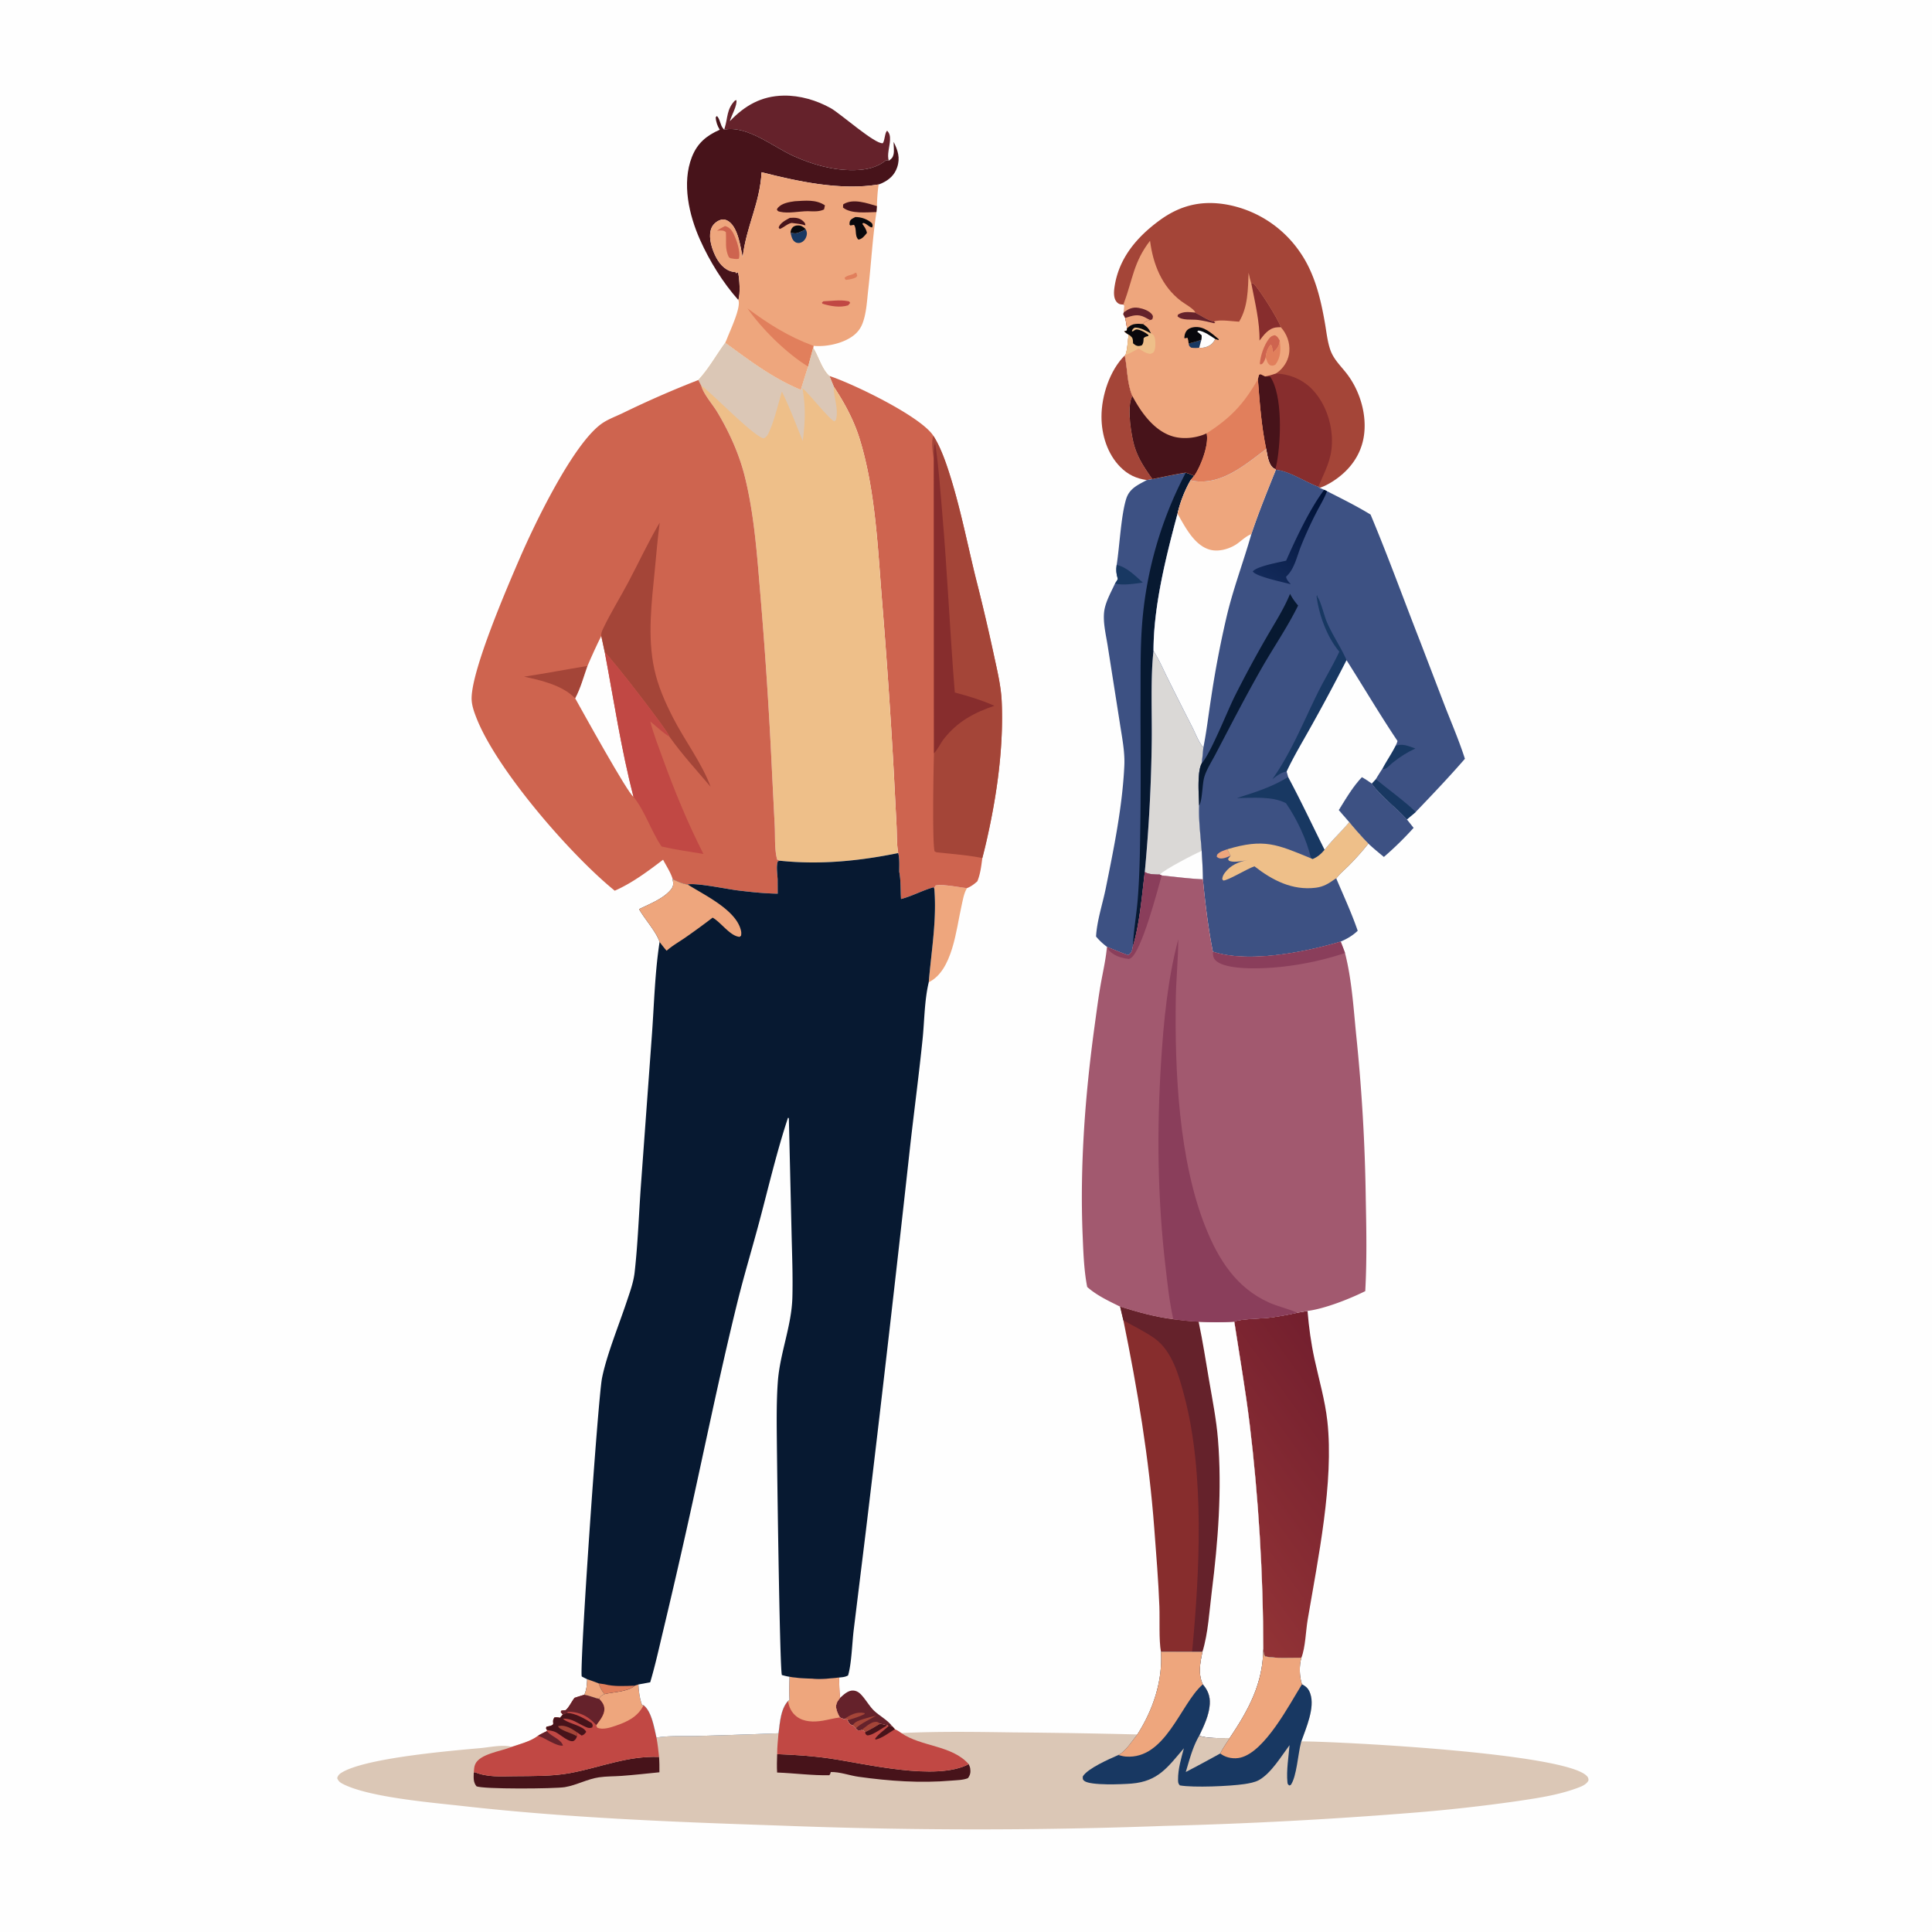
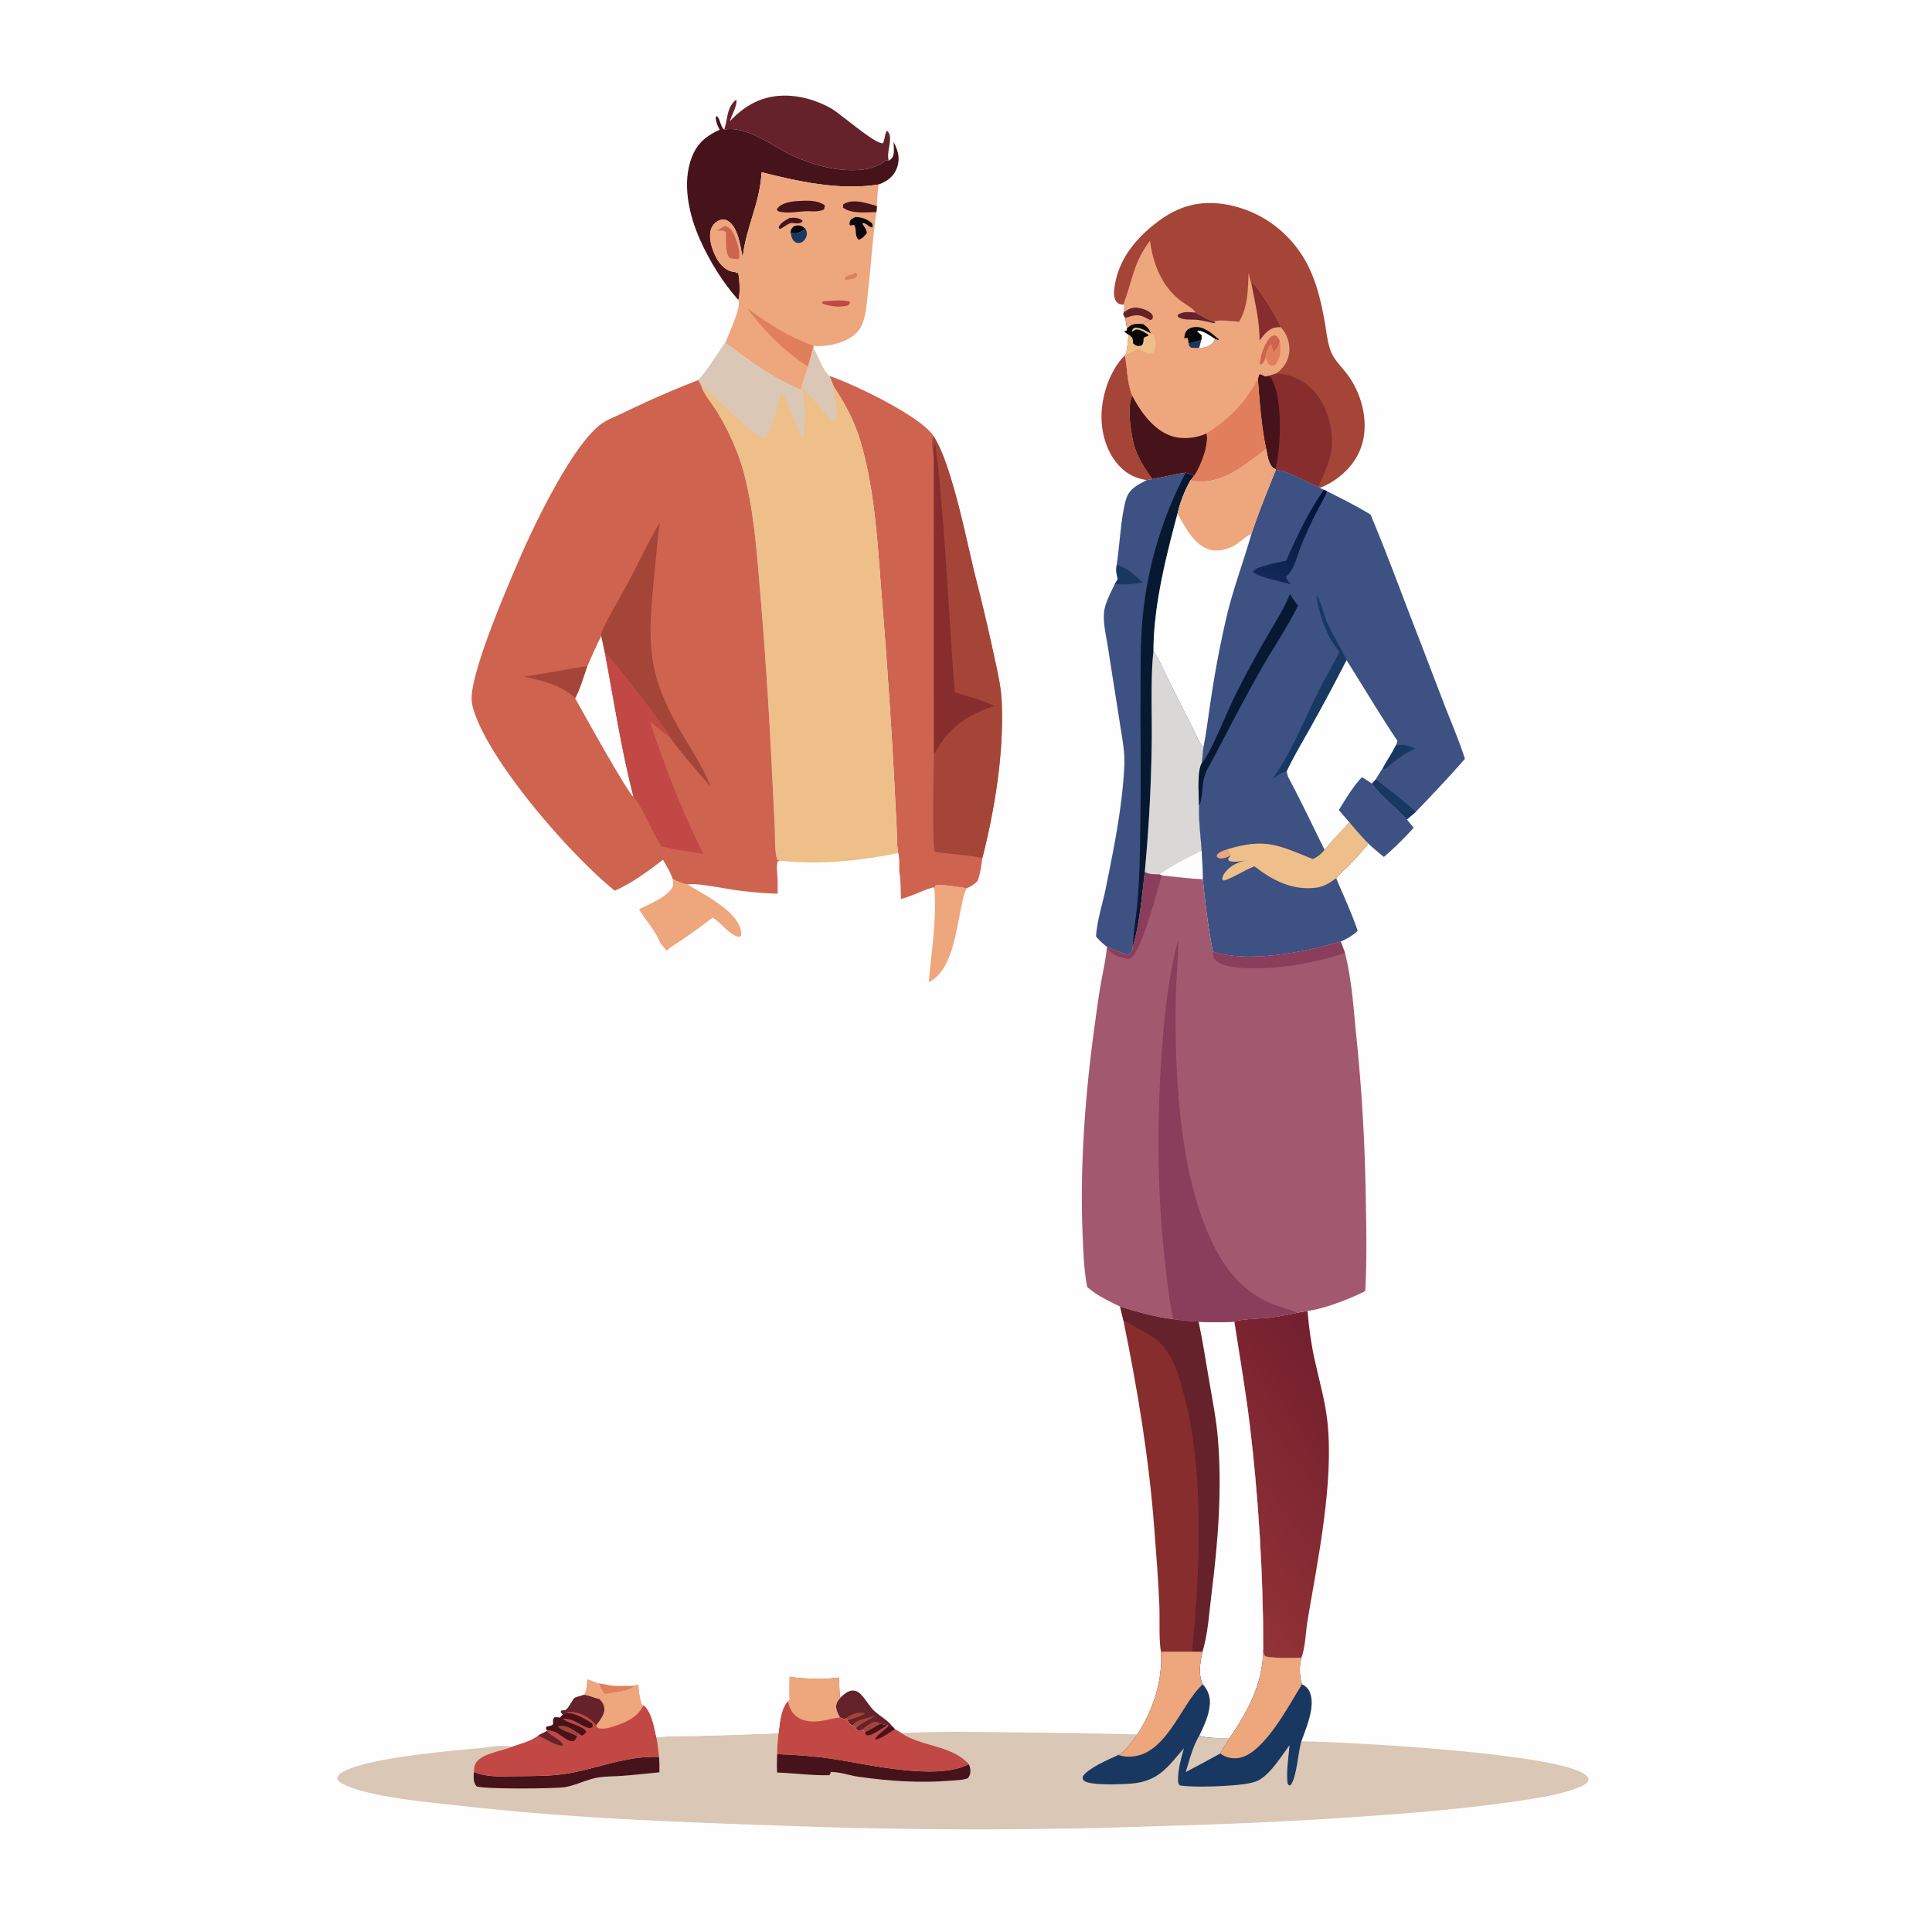
<svg xmlns="http://www.w3.org/2000/svg" version="1.1" style="display: block;" viewBox="0 0 2048 2048" width="1024" height="1024">
  <defs>
    <linearGradient id="Gradient1" gradientUnits="userSpaceOnUse" x1="1458.86" y1="1495.07" x2="1259.06" y2="1640.19">
      <stop class="stop0" offset="0" stop-opacity="1" stop-color="rgb(115,31,46)" />
      <stop class="stop1" offset="1" stop-opacity="1" stop-color="rgb(146,51,54)" />
    </linearGradient>
    <linearGradient id="Gradient2" gradientUnits="userSpaceOnUse" x1="1405.22" y1="526.296" x2="1342.3" y2="614.488">
      <stop class="stop0" offset="0" stop-opacity="1" stop-color="rgb(0,17,54)" />
      <stop class="stop1" offset="1" stop-opacity="1" stop-color="rgb(19,42,90)" />
    </linearGradient>
  </defs>
  <path transform="translate(0,0)" fill="rgb(254,254,254)" d="M 0 0 L 2048 0 L 2048 2048 L 0 2048 L 0 0 z" />
  <path transform="translate(0,0)" fill="rgb(101,34,43)" d="M 890.476 1799.83 C 894.189 1796.48 898.914 1791.75 904.408 1792.04 C 909.618 1792.31 912.587 1795.84 915.639 1799.63 C 919.264 1804.12 922.261 1809.29 926.437 1813.31 C 932.556 1819.19 940.583 1822.96 945.762 1829.86 C 941.454 1829.25 937.224 1828.21 932.981 1827.25 C 927.755 1830.34 922.58 1833.5 917.096 1836.11 C 915.752 1834.34 915.159 1834.56 913.096 1833.96 C 911.304 1834.37 911.987 1834.33 910.238 1834.3 C 908.427 1834.26 908.308 1833.46 907.123 1832.2 C 906.198 1830.92 905.102 1830.01 903.936 1828.95 C 903.703 1828.9 903.46 1828.88 903.237 1828.8 C 900.29 1827.66 899.89 1826.21 898.335 1823.65 L 898.431 1822.68 L 894.641 1822.33 L 890.256 1820.58 C 888.538 1817.52 886.631 1813.66 886.327 1810.13 C 885.937 1805.6 887.774 1803.18 890.476 1799.83 z" />
  <path transform="translate(0,0)" fill="rgb(164,69,56)" d="M 913.096 1833.96 C 916.734 1831.26 922.57 1825.93 927.084 1825.33 C 930.22 1824.91 930.598 1825.45 932.981 1827.25 C 927.755 1830.34 922.58 1833.5 917.096 1836.11 C 915.752 1834.34 915.159 1834.56 913.096 1833.96 z" />
  <path transform="translate(0,0)" fill="rgb(164,69,56)" d="M 903.936 1828.95 C 906.037 1824.9 911.297 1823.52 915.378 1822.22 C 919.79 1820.81 924.304 1819.7 928.788 1818.55 C 922.17 1822.71 912.586 1826.85 907.123 1832.2 C 906.198 1830.92 905.102 1830.01 903.936 1828.95 z" />
  <path transform="translate(0,0)" fill="rgb(164,69,56)" d="M 894.641 1822.33 C 901.65 1817.78 907.761 1814.17 916.535 1815.96 L 916.592 1816.84 C 910.908 1819.94 904.466 1821.64 898.335 1823.65 L 898.431 1822.68 L 894.641 1822.33 z" />
  <path transform="translate(0,0)" fill="rgb(238,166,125)" d="M 990.402 941.97 L 991.398 938.833 C 997.135 936.597 1018.04 940.848 1025.11 941.445 C 1021.73 946.591 1020.56 954.588 1019.19 960.608 C 1013.54 985.384 1009.88 1028.78 984.52 1041.23 C 987.204 1008.45 993.191 974.989 990.402 941.97 z" />
  <path transform="translate(0,0)" fill="rgb(164,69,56)" d="M 1192.31 376.765 C 1195.3 391.387 1194.5 405.798 1200.39 419.875 C 1194.31 430.367 1198.93 459.091 1201.89 470.474 C 1205.64 484.865 1213.1 495.863 1221.59 507.808 L 1215.62 508.924 C 1204.36 507.135 1195.88 503.372 1187.65 495.098 C 1173.89 481.262 1167.64 460.988 1167.62 441.797 C 1167.59 419.617 1176.35 392.61 1192.31 376.765 z" />
  <path transform="translate(0,0)" fill="rgb(61,81,131)" d="M 1419.09 858.752 C 1426.58 846.71 1433.84 834.117 1443.66 823.796 C 1447.37 825.751 1450.75 828.168 1454.21 830.531 C 1462.99 843.47 1480.43 856.284 1491.35 868.586 L 1498.48 877.56 A 346.764 346.764 0 0 1 1466.98 908.396 C 1461.41 903.775 1455.76 899.231 1450.51 894.242 C 1443.32 886.961 1436.74 879.451 1430.23 871.567 L 1419.09 858.752 z" />
  <path transform="translate(0,0)" fill="rgb(101,34,43)" d="M 773.669 128.455 C 789.626 111.799 807.107 101.762 830.677 101.358 C 847.96 101.062 865.689 106.303 880.71 114.696 C 890.79 120.327 928.003 153.421 935.873 151.772 C 938.098 148.397 937.873 140.48 940.435 138.588 C 943.26 141.575 943.561 144.49 943.458 148.424 C 943.297 154.592 939.901 164.822 942.267 170.267 C 940.958 169.707 940.44 169.847 939.058 169.987 C 929.124 177.997 917.675 180.159 905.178 180.342 C 882.883 180.668 861.36 174.491 841.161 165.414 C 819.674 155.759 792.082 132.688 767.624 137.409 C 767.806 136.862 767.995 136.317 768.169 135.766 C 771.651 124.742 770.114 115.857 778.996 106.642 L 780.624 106.065 C 781.629 111.91 775.353 122.379 773.669 128.455 z" />
  <path transform="translate(0,0)" fill="rgb(71,19,26)" d="M 762.947 137.537 C 760.447 133.419 758.919 129.136 758.683 124.314 L 759.998 122.959 C 763.564 126.734 763.33 132.52 766.644 136.341 C 766.961 136.706 767.297 137.053 767.624 137.409 C 792.082 132.688 819.674 155.759 841.161 165.414 C 861.36 174.491 882.883 180.668 905.178 180.342 C 917.675 180.159 929.124 177.997 939.058 169.987 C 940.44 169.847 940.958 169.707 942.267 170.267 C 944.877 168.373 946.26 167.351 947.093 164.023 C 948.15 159.805 947.145 154.728 947.312 150.389 C 951.741 159.511 954.49 167.209 951.001 177.42 C 948.252 185.465 942.734 190.475 935.195 194.033 C 933.954 194.619 932.731 195.11 931.422 195.518 C 891.277 202.218 846.397 192.503 807.326 182.576 C 805.348 216.306 791.391 238.9 787.204 272.797 C 784.977 261.543 782.374 241.447 772.354 234.655 C 769.775 232.907 767.09 232.155 764.024 233.06 C 759.999 234.247 756.129 237.477 754.395 241.308 C 750.859 249.121 753.523 259.733 756.596 267.337 C 759.808 275.285 764.838 283.397 773.004 286.929 C 775.307 287.925 777.523 288.253 779.993 288.569 L 780.211 289.659 L 782.391 288.601 C 783.91 295.487 785.014 311.41 782.647 317.999 C 766.248 299.592 752.158 276.722 742.132 254.32 C 730.421 228.156 722.569 194.2 733.441 166.426 C 739.189 151.741 748.936 143.726 762.947 137.537 z" />
  <path transform="translate(0,0)" fill="url(#Gradient1)" d="M 1375.15 1391.58 L 1386.03 1389.65 C 1387.47 1406.91 1389.74 1423.79 1393.44 1440.72 C 1398.18 1462.46 1404.59 1484.3 1407.05 1506.44 C 1414.19 1570.76 1397.03 1652.84 1386.21 1716.8 C 1384.17 1728.83 1383.82 1746.26 1379.55 1757.25 C 1367.22 1757.17 1353.44 1758.21 1341.39 1755.96 C 1339.21 1753.74 1339.53 1750.89 1339.12 1747.86 C 1339.22 1671.09 1334.01 1585.91 1324.69 1509.45 C 1320.26 1473.18 1313.94 1437.05 1308.4 1400.94 C 1315.8 1397.92 1336.39 1397.96 1345.62 1396.81 C 1355.57 1395.58 1365.35 1393.71 1375.15 1391.58 z" />
  <path transform="translate(0,0)" fill="rgb(238,166,125)" d="M 807.326 182.576 C 846.397 192.503 891.277 202.218 931.422 195.518 C 930.197 203.19 929.809 210.707 929.563 218.467 L 929.085 224.777 C 924.897 251.875 923.472 279.949 920.347 307.287 C 919.043 318.695 918.513 331.517 914.5 342.353 C 912.419 347.971 909.196 352.32 904.408 355.928 C 893.423 364.205 875.822 367.884 862.35 366.617 L 861.997 368.722 L 856.674 388.592 A 1445.21 1445.21 0 0 0 848.928 413.329 C 818.999 400.873 794.679 382.368 768.749 363.398 C 769.654 361.43 770.492 359.458 771.276 357.44 C 774.366 349.484 785.843 325.253 782.647 317.999 C 785.014 311.41 783.91 295.487 782.391 288.601 L 780.211 289.659 L 779.993 288.569 C 777.523 288.253 775.307 287.925 773.004 286.929 C 764.838 283.397 759.808 275.285 756.596 267.337 C 753.523 259.733 750.859 249.121 754.395 241.308 C 756.129 237.477 759.999 234.247 764.024 233.06 C 767.09 232.155 769.775 232.907 772.354 234.655 C 782.374 241.447 784.977 261.543 787.204 272.797 C 791.391 238.9 805.348 216.306 807.326 182.576 z" />
  <path transform="translate(0,0)" fill="rgb(225,127,92)" d="M 906.783 289.035 L 907.94 289.575 L 908.712 292.362 L 907.478 294.031 C 903.928 295.713 900.862 296.2 896.98 296.679 C 895.318 295.646 895.891 296.385 895.354 294.394 C 898.594 291.415 902.429 291.903 905.921 289.694 C 906.227 289.5 906.496 289.254 906.783 289.035 z" />
  <path transform="translate(0,0)" fill="rgb(8,8,12)" d="M 838.012 246.64 C 838.149 244.54 838.547 243.104 839.893 241.394 C 841.237 239.687 843.382 239.06 845.467 238.963 C 849.253 238.788 851.168 240.28 853.829 242.65 C 852.153 244.516 851.58 244.514 849.372 245.357 C 848.795 245.578 848.256 245.89 847.69 246.139 C 843.948 247.783 841.82 247.542 838.012 246.64 z" />
  <path transform="translate(0,0)" fill="rgb(193,72,68)" d="M 872.721 319.38 C 880.575 319.11 890.734 317.616 898.424 319.167 C 900.683 319.622 899.838 319.161 901.22 321.096 L 898.997 323.699 C 890.395 326.344 880.289 324.571 871.857 321.969 L 871.265 320.814 L 872.721 319.38 z" />
-   <path transform="translate(0,0)" fill="rgb(71,19,26)" d="M 837.195 230.979 C 842.141 230.625 846.909 230.54 850.888 234.014 C 852.558 235.472 853.75 236.628 853.777 238.908 C 849.329 237.473 844.916 236.989 840.301 236.456 C 836.722 235.421 830.232 241.689 826.465 242.786 L 825.391 241.07 C 827.092 236.178 832.937 233.323 837.195 230.979 z" />
+   <path transform="translate(0,0)" fill="rgb(71,19,26)" d="M 837.195 230.979 C 842.141 230.625 846.909 230.54 850.888 234.014 C 849.329 237.473 844.916 236.989 840.301 236.456 C 836.722 235.421 830.232 241.689 826.465 242.786 L 825.391 241.07 C 827.092 236.178 832.937 233.323 837.195 230.979 z" />
  <path transform="translate(0,0)" fill="rgb(24,56,98)" d="M 853.829 242.65 C 855.08 244.824 855.731 246.927 855.136 249.444 C 854.536 251.982 853.234 254.471 851.062 256.026 C 849.118 257.419 846.913 258.015 844.57 257.342 C 842.289 256.686 840.605 254.757 839.722 252.65 C 838.941 250.785 838.511 248.603 838.012 246.64 C 841.82 247.542 843.948 247.783 847.69 246.139 C 848.256 245.89 848.795 245.578 849.372 245.357 C 851.58 244.514 852.153 244.516 853.829 242.65 z" />
  <path transform="translate(0,0)" fill="rgb(8,8,12)" d="M 906.704 230.069 C 912.955 230.019 919.789 232.393 924.35 236.711 C 925.165 238.944 925.306 238.921 924.471 241.119 C 920.743 240.707 918.931 236.865 914.937 236.335 L 914.153 237.393 C 916.457 240.591 918.272 242.963 918.982 246.912 C 916.542 249.921 913.987 253.459 909.91 253.981 C 905.56 249.552 908.649 242.845 905.243 238.322 L 901.444 239.014 L 900.524 238.117 C 900.54 237.249 900.513 235.76 900.779 234.955 C 901.689 232.196 904.388 231.332 906.704 230.069 z" />
  <path transform="translate(0,0)" fill="rgb(71,19,26)" d="M 929.085 224.777 C 918.519 224.96 902.17 226.984 893.617 220.03 L 893.775 216.734 C 894.047 216.546 894.304 216.334 894.591 216.168 C 904.856 210.248 919.18 215.444 929.563 218.467 L 929.085 224.777 z" />
  <path transform="translate(0,0)" fill="rgb(206,100,79)" d="M 768.433 239.666 C 768.806 239.758 769.186 239.826 769.551 239.943 C 773.155 241.098 775.547 243.811 777.248 247.086 C 780.71 253.752 785.301 266.883 783.205 274.251 C 780.169 275.034 777.242 274.194 774.178 273.725 L 772.642 272.652 C 768.129 263.697 770.139 255.614 769.451 246.027 C 767.11 243.974 764.343 244.22 761.269 244.485 C 760.866 244.52 760.467 244.583 760.065 244.632 C 762.618 242.637 765.589 241.214 768.433 239.666 z" />
  <path transform="translate(0,0)" fill="rgb(71,19,26)" d="M 842.518 213.315 C 853.521 212.76 864.776 211.167 874.46 217.668 L 873.526 222.002 C 868.192 224.67 861.976 224.033 856.2 223.863 C 847.256 223.928 835.551 226.524 826.964 224.497 C 824.915 224.013 824.682 224.052 823.525 222.218 C 823.913 221.235 823.932 220.988 824.739 220.079 C 828.937 215.349 836.625 214.115 842.518 213.315 z" />
  <path transform="translate(0,0)" fill="rgb(225,127,92)" d="M 792.367 326.877 C 814.811 343.559 835.996 356.929 862.35 366.617 L 861.997 368.722 L 856.674 388.592 C 833.844 374.68 807.472 348.657 792.367 326.877 z" />
  <path transform="translate(0,0)" fill="rgb(61,81,131)" d="M 1257 501.002 C 1260.13 501.913 1262.96 503.041 1265.92 504.395 L 1262.02 509.119 A 132.941 132.941 0 0 0 1248.21 544.573 C 1236.06 589.841 1222.73 642.823 1222.78 689.857 C 1228.59 698.98 1233.03 709.391 1237.87 719.069 A 4996.06 4996.06 0 0 0 1264.09 771.104 C 1267.36 777.508 1270.87 787.157 1275.65 792.257 C 1275.08 797.952 1274.64 803.689 1273.79 809.35 C 1268.88 818.539 1270.83 843.228 1271.15 853.894 C 1270.47 869.606 1272.75 886.277 1273.83 902.005 C 1274.38 912.028 1275.1 922.068 1275.14 932.108 C 1260.54 931.407 1245.99 929.539 1231.46 928.001 L 1229.49 927.096 C 1225.44 927.061 1216.49 927.014 1213.54 924.207 C 1210.44 949.406 1208.18 979.083 1200.89 1003.2 C 1200.32 1006.67 1199.92 1009.77 1196.79 1011.94 C 1196.48 1012.15 1196.15 1012.32 1195.82 1012.51 C 1188.45 1009.93 1181.2 1006.85 1173.94 1003.95 L 1173.38 1003.67 C 1168.99 1000.27 1165.41 997.059 1161.85 992.743 C 1162.81 975.836 1168.86 958.033 1172.22 941.334 C 1180.79 898.863 1189.84 854.824 1191.84 811.508 C 1192.54 796.395 1189.15 780.496 1186.93 765.547 L 1174.28 685.107 C 1172.49 673.483 1169.03 659.974 1170.47 648.273 C 1171.71 638.243 1177.77 627.721 1181.96 618.572 C 1183.07 617.006 1184.07 615.491 1184.97 613.794 C 1183.36 608.263 1182.86 604.667 1183.71 598.854 C 1186.84 578.984 1188.29 546.704 1193.78 528.923 C 1197.21 517.815 1206.1 514.065 1215.62 508.924 L 1221.59 507.808 C 1233.43 505.519 1245.04 502.778 1257 501.002 z" />
  <path transform="translate(0,0)" fill="rgb(24,56,98)" d="M 1183.71 598.854 C 1194.43 600.995 1203.5 610.501 1211.45 617.55 C 1202.93 618.711 1190.31 620.854 1181.96 618.572 C 1183.07 617.006 1184.07 615.491 1184.97 613.794 C 1183.36 608.263 1182.86 604.667 1183.71 598.854 z" />
  <path transform="translate(0,0)" fill="rgb(7,25,49)" d="M 1257 501.002 C 1260.13 501.913 1262.96 503.041 1265.92 504.395 L 1262.02 509.119 A 132.941 132.941 0 0 0 1248.21 544.573 C 1236.06 589.841 1222.73 642.823 1222.78 689.857 C 1219.53 717.23 1221.25 756.39 1220.91 784.926 A 1700.98 1700.98 0 0 1 1213.54 924.207 C 1210.44 949.406 1208.18 979.083 1200.89 1003.2 C 1201.6 986.523 1204.76 969.534 1206.08 952.808 C 1208.21 925.749 1208.45 898.679 1208.85 871.55 C 1209.5 827.892 1208.87 784.175 1209.03 740.508 C 1209.13 713.919 1208.67 686.716 1210.78 660.202 A 412.137 412.137 0 0 1 1257 501.002 z" />
  <path transform="translate(0,0)" fill="rgb(218,216,214)" d="M 1222.78 689.857 C 1228.59 698.98 1233.03 709.391 1237.87 719.069 A 4996.06 4996.06 0 0 0 1264.09 771.104 C 1267.36 777.508 1270.87 787.157 1275.65 792.257 C 1275.08 797.952 1274.64 803.689 1273.79 809.35 C 1268.88 818.539 1270.83 843.228 1271.15 853.894 C 1270.47 869.606 1272.75 886.277 1273.83 902.005 C 1274.38 912.028 1275.1 922.068 1275.14 932.108 C 1260.54 931.407 1245.99 929.539 1231.46 928.001 L 1229.49 927.096 C 1225.44 927.061 1216.49 927.014 1213.54 924.207 A 1700.98 1700.98 0 0 0 1220.91 784.926 C 1221.25 756.39 1219.53 717.23 1222.78 689.857 z" />
  <path transform="translate(0,0)" fill="rgb(254,254,254)" d="M 1229.49 927.096 C 1233.43 922.186 1266.29 905.163 1273.83 902.005 C 1274.38 912.028 1275.1 922.068 1275.14 932.108 C 1260.54 931.407 1245.99 929.539 1231.46 928.001 L 1229.49 927.096 z" />
  <path transform="translate(0,0)" fill="rgb(135,45,45)" d="M 1187.4 1385.1 C 1206.33 1390.95 1224.01 1395.97 1243.75 1398.48 C 1252.68 1399.59 1261.59 1400.67 1270.59 1401.01 C 1283.3 1401.74 1295.68 1401.86 1308.4 1400.94 C 1313.94 1437.05 1320.26 1473.18 1324.69 1509.45 C 1334.01 1585.91 1339.22 1671.09 1339.12 1747.86 C 1339.01 1784.46 1323.44 1812.73 1303.55 1842.4 C 1293.26 1842.33 1281 1843.11 1271.19 1840.01 C 1276.14 1829.59 1281.77 1817.97 1282.42 1806.26 C 1282.87 1798.08 1280.37 1791.64 1275.03 1785.53 C 1269.84 1774.86 1272.16 1762.07 1274.66 1751.01 L 1263.67 1751.04 L 1230.65 1750.93 C 1228.36 1738.61 1229.51 1716.28 1228.99 1702.79 C 1227.94 1675.35 1225.65 1647.86 1223.6 1620.47 C 1218.02 1545.88 1205.8 1472.76 1190.82 1399.55 L 1187.4 1385.1 z" />
  <path transform="translate(0,0)" fill="rgb(101,34,43)" d="M 1187.4 1385.1 C 1206.33 1390.95 1224.01 1395.97 1243.75 1398.48 C 1252.68 1399.59 1261.59 1400.67 1270.59 1401.01 C 1274.99 1421.75 1278.2 1442.83 1281.79 1463.73 C 1285.3 1484.19 1289.39 1504.77 1291.08 1525.48 C 1295.46 1578.95 1291.23 1633.94 1284.56 1687.01 C 1281.97 1707.64 1280.74 1731.21 1274.66 1751.01 L 1263.67 1751.04 C 1271.66 1667.24 1277.1 1561.87 1255.52 1480.21 C 1249.85 1458.75 1242.77 1432.21 1223.78 1418.65 C 1213.68 1411.44 1201.6 1405.82 1190.82 1399.55 L 1187.4 1385.1 z" />
  <path transform="translate(0,0)" fill="rgb(254,254,254)" d="M 1270.59 1401.01 C 1283.3 1401.74 1295.68 1401.86 1308.4 1400.94 C 1313.94 1437.05 1320.26 1473.18 1324.69 1509.45 C 1334.01 1585.91 1339.22 1671.09 1339.12 1747.86 C 1339.01 1784.46 1323.44 1812.73 1303.55 1842.4 C 1293.26 1842.33 1281 1843.11 1271.19 1840.01 C 1276.14 1829.59 1281.77 1817.97 1282.42 1806.26 C 1282.87 1798.08 1280.37 1791.64 1275.03 1785.53 C 1269.84 1774.86 1272.16 1762.07 1274.66 1751.01 C 1280.74 1731.21 1281.97 1707.64 1284.56 1687.01 C 1291.23 1633.94 1295.46 1578.95 1291.08 1525.48 C 1289.39 1504.77 1285.3 1484.19 1281.79 1463.73 C 1278.2 1442.83 1274.99 1421.75 1270.59 1401.01 z" />
  <path transform="translate(0,0)" fill="rgb(206,100,79)" d="M 879.155 398.518 C 903.682 406.51 976.285 441.335 989.481 462.087 C 997.703 475.036 1003.49 492.441 1008.01 507.113 C 1018.58 541.381 1025.6 577.076 1034.14 611.916 A 2243.74 2243.74 0 0 1 1053.62 694.634 C 1057.03 710.514 1061.12 727.284 1061.84 743.529 C 1063.95 790.668 1057.06 840.71 1046.82 886.679 A 572.469 572.469 0 0 1 1041.31 909.552 C 1040.19 917.929 1039.28 926.352 1036.03 934.23 C 1032.46 937.389 1029.52 939.632 1025.11 941.445 C 1018.04 940.848 997.135 936.597 991.398 938.833 L 990.402 941.97 L 989.631 940.541 C 977.839 943.785 967.094 949.901 955.137 952.986 C 954.524 943.595 955.06 933.456 953.254 924.26 C 953.185 917.929 953.769 910.353 952.152 904.275 C 950.435 895.092 950.845 884.837 950.394 875.489 L 947.507 819.508 A 7076.89 7076.89 0 0 0 934.774 633.917 C 930.355 578.613 927.773 519.643 911.611 466.338 C 905.456 446.035 895.482 427.437 883.793 409.816 L 879.155 398.518 z" />
  <path transform="translate(0,0)" fill="rgb(164,69,56)" d="M 989.481 462.087 C 997.703 475.036 1003.49 492.441 1008.01 507.113 C 1018.58 541.381 1025.6 577.076 1034.14 611.916 A 2243.74 2243.74 0 0 1 1053.62 694.634 C 1057.03 710.514 1061.12 727.284 1061.84 743.529 C 1063.95 790.668 1057.06 840.71 1046.82 886.679 A 572.469 572.469 0 0 1 1041.31 909.552 C 1025.45 906.388 1008.88 905.25 992.81 903.452 L 990.733 902.53 C 988.094 893.77 989.572 813.061 990.045 798.505 L 989.907 487.234 C 988.865 481.216 986.814 467.236 989.481 462.087 z" />
  <path transform="translate(0,0)" fill="rgb(135,45,45)" d="M 989.907 487.234 C 990.271 481.581 989.68 474.48 990.885 469.115 L 991.168 469.706 L 990.556 471.229 L 991.505 471.098 C 995.115 495.099 996.698 519.114 998.778 543.271 C 1004.25 606.857 1006.98 670.513 1012.13 734.082 C 1026.56 737.854 1040.41 742.131 1054.11 748.149 C 1032.56 755.462 1015.16 764.822 1000.82 782.887 C 997.011 787.687 994.186 794.334 990.045 798.505 L 989.907 487.234 z" />
  <path transform="translate(0,0)" fill="rgb(164,69,56)" d="M 1190.79 322.827 C 1190.23 322.806 1189.66 322.8 1189.1 322.763 C 1186.98 322.625 1185.39 321.913 1183.92 320.317 C 1180.24 316.342 1180.68 309.528 1181.38 304.591 C 1185.71 274.05 1204.81 251.523 1228.91 233.793 C 1250.35 218.024 1272.52 212.32 1298.93 216.602 A 119.957 119.957 0 0 1 1377.52 266.547 C 1393.41 289.02 1399.87 315.966 1404.5 342.62 C 1406.09 351.727 1407.09 361.734 1410.05 370.49 C 1413.58 380.919 1421.19 387.724 1427.72 396.219 C 1441.84 414.592 1449.5 440.65 1445.54 463.652 C 1442.32 482.285 1431.39 497.308 1416.08 508.071 C 1410.82 511.771 1405.01 515.134 1398.89 517.14 L 1397.49 515.966 C 1384.39 511.243 1365.8 498.789 1352.43 498.026 L 1351.84 497.266 C 1351 496.904 1350.64 496.8 1349.84 496.192 C 1344.45 492.118 1343.48 482.138 1342.22 475.978 C 1320 492.569 1294.97 514.588 1264.94 509.768 C 1263.75 509.576 1263.27 509.426 1262.02 509.119 L 1265.92 504.395 C 1262.96 503.041 1260.13 501.913 1257 501.002 C 1245.04 502.778 1233.43 505.519 1221.59 507.808 C 1213.1 495.863 1205.64 484.865 1201.89 470.474 C 1198.93 459.091 1194.31 430.367 1200.39 419.875 C 1194.5 405.798 1195.3 391.387 1192.31 376.765 L 1192.96 376.521 C 1195.4 370.248 1195.18 361.601 1196.55 354.792 C 1194.66 353.856 1193.28 352.648 1191.7 351.271 L 1194.43 350.363 L 1194.67 348.212 C 1194.23 344.423 1193.68 340.802 1192.76 337.1 L 1190.71 332.989 L 1191.42 330.969 C 1191.7 328.925 1191.79 326.922 1191.85 324.863 C 1191.9 323.456 1192.08 324.191 1190.79 322.827 z" />
  <path transform="translate(0,0)" fill="rgb(135,45,45)" d="M 1352.45 395.934 C 1367.47 396.581 1381.44 402.401 1391.78 413.55 C 1405.67 428.539 1412.67 450.434 1411.87 470.686 C 1411.17 488.445 1404.05 500.13 1397.49 515.966 C 1384.39 511.243 1365.8 498.789 1352.43 498.026 L 1351.84 497.266 C 1351 496.904 1350.64 496.8 1349.84 496.192 C 1344.45 492.118 1343.48 482.138 1342.22 475.978 C 1337.1 451.958 1335.29 426.491 1333.41 402.028 L 1334.69 397.278 L 1336.24 396.692 L 1341.14 399.065 C 1345.06 398.282 1348.69 397.29 1352.45 395.934 z" />
  <path transform="translate(0,0)" fill="rgb(71,19,26)" d="M 1333.41 402.028 L 1334.69 397.278 L 1336.24 396.692 L 1341.14 399.065 L 1346.49 399.34 C 1359.83 418.877 1357.76 467.222 1353.65 489.729 C 1353.19 492.261 1352.72 494.845 1351.84 497.266 C 1351 496.904 1350.64 496.8 1349.84 496.192 C 1344.45 492.118 1343.48 482.138 1342.22 475.978 C 1337.1 451.958 1335.29 426.491 1333.41 402.028 z" />
  <path transform="translate(0,0)" fill="rgb(238,166,125)" d="M 1190.79 322.827 L 1191.27 321.597 C 1200.75 296.424 1201.52 277.896 1219.09 255.2 C 1222.28 279.947 1231.45 303.449 1251.93 319.112 C 1255.36 321.732 1266.01 327.681 1266.98 331.077 L 1266.77 331.317 C 1272.86 334.274 1280.29 339.733 1286.8 340.857 C 1292.73 338.361 1306.86 340.733 1313.5 341.008 C 1323.01 325.136 1322.8 307.023 1323.58 289.114 C 1324.34 293.074 1325.27 296.845 1326.48 300.692 L 1328.57 300.317 C 1335.09 306.699 1355.12 338.431 1357.75 346.862 C 1364.05 353.889 1367.46 363.073 1366.76 372.579 C 1366.18 380.542 1362.14 387.971 1356.16 393.192 C 1354.99 394.211 1353.73 395.061 1352.45 395.934 C 1348.69 397.29 1345.06 398.282 1341.14 399.065 L 1336.24 396.692 L 1334.69 397.278 L 1333.41 402.028 C 1335.29 426.491 1337.1 451.958 1342.22 475.978 C 1320 492.569 1294.97 514.588 1264.94 509.768 C 1263.75 509.576 1263.27 509.426 1262.02 509.119 L 1265.92 504.395 C 1262.96 503.041 1260.13 501.913 1257 501.002 C 1245.04 502.778 1233.43 505.519 1221.59 507.808 C 1213.1 495.863 1205.64 484.865 1201.89 470.474 C 1198.93 459.091 1194.31 430.367 1200.39 419.875 C 1194.5 405.798 1195.3 391.387 1192.31 376.765 L 1192.96 376.521 C 1195.4 370.248 1195.18 361.601 1196.55 354.792 C 1194.66 353.856 1193.28 352.648 1191.7 351.271 L 1194.43 350.363 L 1194.67 348.212 C 1194.23 344.423 1193.68 340.802 1192.76 337.1 L 1190.71 332.989 L 1191.42 330.969 C 1191.7 328.925 1191.79 326.922 1191.85 324.863 C 1191.9 323.456 1192.08 324.191 1190.79 322.827 z" />
  <path transform="translate(0,0)" fill="rgb(24,56,98)" d="M 1260.02 364.177 C 1264.57 363.011 1269.02 361.74 1273.48 360.284 C 1272.72 363.058 1271.89 365.835 1271.21 368.629 C 1268.18 368.968 1265.81 368.948 1262.79 368.56 C 1260.47 366.872 1260.57 366.99 1260.02 364.177 z" />
  <path transform="translate(0,0)" fill="rgb(101,34,43)" d="M 1286.8 340.857 L 1288.23 342.174 L 1286.95 342.611 C 1281.39 341.224 1275.63 339.945 1269.97 339.152 C 1263.65 338.269 1252.94 340.098 1248.21 335.274 L 1248.7 333.488 C 1254.75 329.812 1260.04 330.794 1266.77 331.317 C 1272.86 334.274 1280.29 339.733 1286.8 340.857 z" />
  <path transform="translate(0,0)" fill="rgb(206,100,79)" d="M 1341.61 378.959 C 1341.01 380.698 1340.53 382.411 1339.45 383.919 C 1338.19 385.667 1338.19 385.943 1336 386.331 L 1335.48 385.262 C 1336.18 376.849 1339.91 365.957 1345.05 359.15 C 1346.95 356.649 1348.46 355.834 1351.5 355.335 C 1354.51 356.86 1354.88 358.183 1356.59 361.025 C 1355.92 367.532 1353.84 369.599 1349.13 373.862 C 1348.81 371.375 1348.9 366.839 1347.02 365.334 C 1343.6 369.346 1342.21 373.745 1341.61 378.959 z" />
  <path transform="translate(0,0)" fill="rgb(225,127,92)" d="M 1356.59 361.025 C 1357.74 370.237 1357.94 378.725 1351.94 386.537 C 1349.3 387.895 1349.28 387.801 1346.36 387.189 C 1342.9 384.638 1343.42 382.397 1341.61 378.959 C 1342.21 373.745 1343.6 369.346 1347.02 365.334 C 1348.9 366.839 1348.81 371.375 1349.13 373.862 C 1353.84 369.599 1355.92 367.532 1356.59 361.025 z" />
  <path transform="translate(0,0)" fill="rgb(101,34,43)" d="M 1191.42 330.969 C 1196.49 327.325 1200.49 325.327 1206.86 326.327 C 1211.5 327.056 1218.39 329.423 1221.27 333.425 C 1222.73 335.439 1222.1 336.442 1221.43 338.536 L 1219.2 339.28 C 1215.52 340.228 1214.04 340.204 1211.76 343.548 C 1206.31 343.081 1201.06 342.654 1196.61 346.425 C 1195.94 346.992 1195.31 347.607 1194.67 348.212 C 1194.23 344.423 1193.68 340.802 1192.76 337.1 L 1190.71 332.989 L 1191.42 330.969 z" />
  <path transform="translate(0,0)" fill="rgb(238,166,125)" d="M 1192.76 337.1 C 1200.31 334.602 1206 332.435 1213.59 336.346 C 1214.44 336.782 1215.26 337.255 1216.1 337.701 C 1217.13 338.244 1218.17 338.753 1219.2 339.28 C 1215.52 340.228 1214.04 340.204 1211.76 343.548 C 1206.31 343.081 1201.06 342.654 1196.61 346.425 C 1195.94 346.992 1195.31 347.607 1194.67 348.212 C 1194.23 344.423 1193.68 340.802 1192.76 337.1 z" />
  <path transform="translate(0,0)" fill="rgb(8,8,12)" d="M 1260.02 364.177 C 1259.77 361.795 1259.63 360.181 1258.65 357.94 C 1256.29 358.661 1257.38 358.561 1255.42 358.488 C 1255.61 355.718 1255.91 353.385 1257.56 351.027 C 1259.39 348.399 1262.62 347.176 1265.68 346.798 C 1276.37 345.479 1284.13 353.208 1291.76 359.418 L 1291.81 360.498 L 1288.14 359.354 C 1286.08 363.723 1283.29 366.209 1278.67 367.779 C 1276.18 368.623 1273.82 368.864 1271.21 368.629 C 1271.89 365.835 1272.72 363.058 1273.48 360.284 C 1269.02 361.74 1264.57 363.011 1260.02 364.177 z" />
  <path transform="translate(0,0)" fill="rgb(254,254,254)" d="M 1273.48 360.284 C 1273.89 358.605 1273.83 357.166 1273.82 355.449 C 1272.69 354.386 1271.56 353.418 1270.33 352.464 L 1269.07 351.505 L 1270.38 350.378 C 1276.43 351.129 1283.11 356.029 1288.14 359.354 C 1286.08 363.723 1283.29 366.209 1278.67 367.779 C 1276.18 368.623 1273.82 368.864 1271.21 368.629 C 1271.89 365.835 1272.72 363.058 1273.48 360.284 z" />
  <path transform="translate(0,0)" fill="rgb(135,45,45)" d="M 1326.48 300.692 L 1328.57 300.317 C 1335.09 306.699 1355.12 338.431 1357.75 346.862 C 1356.05 346.856 1354.33 346.881 1352.64 347.106 C 1344.55 348.184 1339.72 355.022 1335.11 360.999 C 1335.54 341.47 1330.17 319.838 1326.48 300.692 z" />
  <path transform="translate(0,0)" fill="rgb(238,191,137)" d="M 1194.67 348.212 C 1195.31 347.607 1195.94 346.992 1196.61 346.425 C 1201.06 342.654 1206.31 343.081 1211.76 343.548 C 1216.09 346.484 1218.08 348.632 1220.09 353.474 C 1222.23 354.547 1222.93 354.772 1223.8 357.217 C 1225.09 360.798 1225.26 369.919 1223.08 373.045 C 1222.15 374.382 1220.87 374.542 1219.43 375.113 C 1214.58 374.737 1211.01 371.946 1207.04 369.36 C 1202.46 371.774 1197.78 374.675 1192.96 376.521 C 1195.4 370.248 1195.18 361.601 1196.55 354.792 C 1194.66 353.856 1193.28 352.648 1191.7 351.271 L 1194.43 350.363 L 1194.67 348.212 z" />
  <path transform="translate(0,0)" fill="rgb(8,8,12)" d="M 1194.67 348.212 C 1195.31 347.607 1195.94 346.992 1196.61 346.425 C 1201.06 342.654 1206.31 343.081 1211.76 343.548 C 1216.09 346.484 1218.08 348.632 1220.09 353.474 C 1214.71 350.717 1209.24 347.138 1203.04 347.266 C 1200.87 348.459 1200.85 348.674 1199.77 350.931 L 1200.72 351.357 C 1203.02 349.854 1203.63 348.835 1206.45 349.424 C 1210.27 350.224 1214.12 352.524 1217.19 354.876 L 1217.35 356.158 C 1216.82 356.286 1216.29 356.397 1215.77 356.543 C 1214.02 357.034 1213.48 357.302 1212.25 358.524 C 1212.05 361.711 1212.38 363.391 1210.45 365.999 C 1208.19 366.851 1206.35 367.205 1204.04 366.082 C 1203.03 365.588 1201.97 364.655 1201.09 363.939 C 1201.08 363.593 1201.07 363.246 1201.05 362.9 C 1200.86 359.257 1200.89 358.226 1197.95 355.758 C 1197.51 355.393 1197.01 355.114 1196.55 354.792 C 1194.66 353.856 1193.28 352.648 1191.7 351.271 L 1194.43 350.363 L 1194.67 348.212 z" />
  <path transform="translate(0,0)" fill="rgb(71,19,26)" d="M 1221.59 507.808 C 1213.1 495.863 1205.64 484.865 1201.89 470.474 C 1198.93 459.091 1194.31 430.367 1200.39 419.875 C 1209.71 437.31 1223.6 457.06 1243.7 462.746 C 1254.68 465.854 1268.74 464.331 1279.07 459.351 C 1281.7 471.017 1273.39 492.589 1267.22 502.415 A 81.073 81.073 0 0 1 1265.92 504.395 C 1262.96 503.041 1260.13 501.913 1257 501.002 C 1245.04 502.778 1233.43 505.519 1221.59 507.808 z" />
  <path transform="translate(0,0)" fill="rgb(225,127,92)" d="M 1333.41 402.028 C 1335.29 426.491 1337.1 451.958 1342.22 475.978 C 1320 492.569 1294.97 514.588 1264.94 509.768 C 1263.75 509.576 1263.27 509.426 1262.02 509.119 L 1265.92 504.395 A 81.073 81.073 0 0 0 1267.22 502.415 C 1273.39 492.589 1281.7 471.017 1279.07 459.351 C 1304.56 442.996 1318.39 428.385 1333.41 402.028 z" />
  <path transform="translate(0,0)" fill="rgb(238,191,137)" d="M 768.749 363.398 C 794.679 382.368 818.999 400.873 848.928 413.329 A 1445.21 1445.21 0 0 1 856.674 388.592 L 861.997 368.722 C 867.54 377.468 871.358 391.84 879.155 398.518 L 883.793 409.816 C 895.482 427.437 905.456 446.035 911.611 466.338 C 927.773 519.643 930.355 578.613 934.774 633.917 A 7076.89 7076.89 0 0 1 947.507 819.508 L 950.394 875.489 C 950.845 884.837 950.435 895.092 952.152 904.275 C 910.853 912.732 868.921 916.874 826.803 912.414 C 825.803 912.026 824.806 911.584 823.816 911.169 C 820.928 900.724 821.795 887.138 821.28 876.218 L 818.36 818.283 A 5020.92 5020.92 0 0 0 806.019 629.997 C 802.492 588.305 799.606 545.389 789.403 504.704 C 783.462 481.01 772.898 457.704 760.318 436.777 C 755.39 428.578 746.994 419.321 743.852 410.445 C 743.663 409.912 743.494 409.371 743.315 408.833 L 740.234 402.849 C 751.307 390.955 759.239 376.507 768.749 363.398 z" />
  <path transform="translate(0,0)" fill="rgb(219,199,182)" d="M 768.749 363.398 C 794.679 382.368 818.999 400.873 848.928 413.329 A 1445.21 1445.21 0 0 1 856.674 388.592 L 861.997 368.722 C 867.54 377.468 871.358 391.84 879.155 398.518 L 883.793 409.816 C 883.609 420.662 888.69 432.405 886.553 443.182 C 886.134 445.298 886.195 445.468 884.303 446.629 C 879.024 444.251 858.732 418.743 851.805 412.539 L 850.602 411.472 C 854.199 431.293 853.505 447.649 850.958 467.428 C 843.756 449.972 837.217 432.035 828.821 415.122 C 824.751 428.669 821.444 443.547 815.877 456.503 C 814.396 459.948 813.022 463.279 809.446 464.709 C 798.363 462.071 757.321 419.307 744.808 409.931 L 743.315 408.833 L 740.234 402.849 C 751.307 390.955 759.239 376.507 768.749 363.398 z" />
  <path transform="translate(0,0)" fill="rgb(61,81,131)" d="M 1342.22 475.978 C 1343.48 482.138 1344.45 492.118 1349.84 496.192 C 1350.64 496.8 1351 496.904 1351.84 497.266 L 1352.43 498.026 C 1365.8 498.789 1384.39 511.243 1397.49 515.966 L 1398.89 517.14 L 1403.66 519.212 L 1406.68 520.658 C 1422.21 528.581 1437.99 536.35 1452.86 545.469 C 1471.57 590.067 1487.95 635.516 1505.61 680.516 L 1531.56 748.261 C 1538.81 766.837 1546.78 785.357 1552.87 804.344 C 1536.1 823.7 1518.33 842.34 1500.62 860.832 L 1491.35 868.586 C 1480.43 856.284 1462.99 843.47 1454.21 830.531 C 1450.75 828.168 1447.37 825.751 1443.66 823.796 C 1433.84 834.117 1426.58 846.71 1419.09 858.752 L 1430.23 871.567 C 1436.74 879.451 1443.32 886.961 1450.51 894.242 C 1444.06 902.475 1437.27 909.992 1429.92 917.435 C 1425.64 921.766 1420.04 926.341 1416.51 931.21 C 1424.26 949.513 1432.78 967.852 1439.23 986.652 C 1433.73 991.888 1428.14 995.079 1421.18 998.158 C 1383.46 1009.36 1323.41 1021.28 1285.69 1008.81 C 1280.7 983.503 1277.61 957.768 1275.14 932.108 C 1275.1 922.068 1274.38 912.028 1273.83 902.005 C 1272.75 886.277 1270.47 869.606 1271.15 853.894 C 1270.83 843.228 1268.88 818.539 1273.79 809.35 C 1274.64 803.689 1275.08 797.952 1275.65 792.257 C 1270.87 787.157 1267.36 777.508 1264.09 771.104 A 4996.06 4996.06 0 0 1 1237.87 719.069 C 1233.03 709.391 1228.59 698.98 1222.78 689.857 C 1222.73 642.823 1236.06 589.841 1248.21 544.573 A 132.941 132.941 0 0 1 1262.02 509.119 C 1263.27 509.426 1263.75 509.576 1264.94 509.768 C 1294.97 514.588 1320 492.569 1342.22 475.978 z" />
  <path transform="translate(0,0)" fill="rgb(238,166,125)" d="M 1304.47 907.008 C 1301.69 908.319 1298.43 909.765 1295.33 910.01 C 1292.92 910.2 1291.52 909.732 1289.77 908.166 L 1290.19 905.98 C 1293.11 902.654 1296.93 901.7 1300.97 900.247 L 1304.47 907.008 z" />
  <path transform="translate(0,0)" fill="rgb(24,56,98)" d="M 1479.26 790.713 C 1486.91 787.704 1493 790.971 1500.39 793.446 C 1491.45 797.542 1484.14 802.243 1476.45 808.366 C 1474.17 810.174 1471.82 812.915 1469.4 814.366 C 1467.78 815.331 1467.05 815.551 1465.38 814.96 C 1469.7 806.711 1475.04 799.104 1479.26 790.713 z" />
  <path transform="translate(0,0)" fill="rgb(24,56,98)" d="M 1458.43 825.996 C 1468.15 833.994 1494.07 853.269 1500.62 860.832 L 1491.35 868.586 C 1480.43 856.284 1462.99 843.47 1454.21 830.531 L 1458.43 825.996 z" />
  <path transform="translate(0,0)" fill="url(#Gradient2)" d="M 1403.66 519.212 L 1406.68 520.658 C 1403.93 528.309 1399.09 535.985 1395.39 543.274 A 417.021 417.021 0 0 0 1379.22 578.591 C 1375 588.947 1372.37 602.384 1364.44 610.181 L 1363.34 611.245 C 1363.52 614.37 1366.35 616.981 1368.23 619.343 C 1360.52 617.132 1331.17 611.217 1328.01 605.718 C 1332.6 600.143 1355.8 596.148 1363.36 594.3 C 1373.81 570.589 1388.3 539.763 1403.66 519.212 z" />
  <path transform="translate(0,0)" fill="rgb(24,56,98)" d="M 1419.75 690.792 C 1407.12 675.921 1398.63 653.132 1395.89 633.908 C 1395.66 632.262 1395.35 632.254 1396.36 630.91 L 1396.71 633.163 C 1399.1 634.872 1403.92 652.708 1405.5 656.796 C 1411.3 671.782 1421.08 685.122 1427.38 699.825 A 2025.11 2025.11 0 0 1 1390.15 769.474 C 1381.36 785.365 1371.57 801.42 1363.89 817.862 C 1357.96 818.679 1353.41 822.569 1348.74 826.005 C 1368.4 798.35 1381.5 765.651 1396.43 735.295 C 1403.82 720.259 1412.69 705.972 1419.75 690.792 z" />
-   <path transform="translate(0,0)" fill="rgb(24,56,98)" d="M 1311.1 845.984 C 1330.25 839.921 1348.29 834.328 1365.51 823.69 C 1379.16 849.138 1391.26 875.013 1404.13 900.809 C 1400.67 905.057 1396.53 908.628 1391.4 910.67 L 1389.73 909.856 C 1385.26 890.323 1374.59 867.824 1363.18 851.423 C 1348.63 843.63 1327.22 845.967 1311.1 845.984 z" />
  <path transform="translate(0,0)" fill="rgb(7,25,49)" d="M 1367.5 629.541 C 1370.02 634.218 1372.6 637.874 1376.05 641.886 C 1365.05 664.277 1350.47 685.532 1338.02 707.228 C 1320.5 737.786 1304.41 769.212 1288.03 800.393 C 1283.99 808.068 1278.42 816.52 1276.3 824.874 C 1274.43 832.213 1274.45 849.015 1271.15 853.894 C 1270.83 843.228 1268.88 818.539 1273.79 809.35 C 1283.42 798.412 1300.69 754.605 1308.55 738.701 A 1232.78 1232.78 0 0 1 1342.38 675.917 C 1351.02 660.844 1360.94 645.643 1367.5 629.541 z" />
  <path transform="translate(0,0)" fill="rgb(238,191,137)" d="M 1430.23 871.567 C 1436.74 879.451 1443.32 886.961 1450.51 894.242 C 1444.06 902.475 1437.27 909.992 1429.92 917.435 C 1425.64 921.766 1420.04 926.341 1416.51 931.21 C 1415.42 931.467 1415.97 931.248 1414.78 932.09 C 1408.24 936.692 1402.92 940.007 1394.82 941.023 C 1369.9 944.15 1348.72 933.114 1329.77 918.329 C 1322.21 920.804 1301.12 933.782 1296.68 933.378 L 1295.61 931.884 C 1295.92 929.159 1296.72 927.434 1298.32 925.26 C 1304.28 917.166 1313.24 913.306 1322.85 911.672 C 1317.81 912.559 1308.89 914.393 1304.02 912.89 C 1302.29 912.356 1302.56 912.093 1301.76 910.614 L 1304.47 907.008 L 1300.97 900.247 C 1340.12 888.573 1353.43 894.989 1389.73 909.856 L 1391.4 910.67 C 1396.53 908.628 1400.67 905.057 1404.13 900.809 C 1412.03 890.632 1421.87 881.483 1430.23 871.567 z" />
  <path transform="translate(0,0)" fill="rgb(254,254,254)" d="M 1427.38 699.825 C 1445.51 728.38 1462.54 757.34 1481.41 785.458 C 1480.91 787.436 1480.24 788.929 1479.26 790.713 C 1475.04 799.104 1469.7 806.711 1465.38 814.96 C 1462.93 818.568 1460.67 822.257 1458.43 825.996 L 1454.21 830.531 C 1450.75 828.168 1447.37 825.751 1443.66 823.796 C 1433.84 834.117 1426.58 846.71 1419.09 858.752 L 1430.23 871.567 C 1421.87 881.483 1412.03 890.632 1404.13 900.809 C 1391.26 875.013 1379.16 849.138 1365.51 823.69 L 1363.89 817.862 C 1371.57 801.42 1381.36 785.365 1390.15 769.474 A 2025.11 2025.11 0 0 0 1427.38 699.825 z" />
  <path transform="translate(0,0)" fill="rgb(254,254,254)" d="M 1342.22 475.978 C 1343.48 482.138 1344.45 492.118 1349.84 496.192 C 1350.64 496.8 1351 496.904 1351.84 497.266 L 1352.43 498.026 C 1343.33 520.794 1334.23 542.96 1326.46 566.264 C 1317.95 596.241 1306.73 625.283 1299.8 655.703 A 1068.62 1068.62 0 0 0 1283.85 739.73 C 1281.1 757.148 1279.09 774.985 1275.65 792.257 C 1270.87 787.157 1267.36 777.508 1264.09 771.104 A 4996.06 4996.06 0 0 1 1237.87 719.069 C 1233.03 709.391 1228.59 698.98 1222.78 689.857 C 1222.73 642.823 1236.06 589.841 1248.21 544.573 A 132.941 132.941 0 0 1 1262.02 509.119 C 1263.27 509.426 1263.75 509.576 1264.94 509.768 C 1294.97 514.588 1320 492.569 1342.22 475.978 z" />
  <path transform="translate(0,0)" fill="rgb(238,166,125)" d="M 1342.22 475.978 C 1343.48 482.138 1344.45 492.118 1349.84 496.192 C 1350.64 496.8 1351 496.904 1351.84 497.266 L 1352.43 498.026 C 1343.33 520.794 1334.23 542.96 1326.46 566.264 C 1321.1 567.921 1314.94 574.252 1310.02 577.35 C 1302.41 582.135 1291.66 585.092 1282.84 582.77 C 1265.99 578.331 1256.3 558.478 1248.21 544.573 A 132.941 132.941 0 0 1 1262.02 509.119 C 1263.27 509.426 1263.75 509.576 1264.94 509.768 C 1294.97 514.588 1320 492.569 1342.22 475.978 z" />
  <path transform="translate(0,0)" fill="rgb(162,89,111)" d="M 1200.89 1003.2 C 1208.18 979.083 1210.44 949.406 1213.54 924.207 C 1216.49 927.014 1225.44 927.061 1229.49 927.096 L 1231.46 928.001 C 1245.99 929.539 1260.54 931.407 1275.14 932.108 C 1277.61 957.768 1280.7 983.503 1285.69 1008.81 C 1323.41 1021.28 1383.46 1009.36 1421.18 998.158 A 423.01 423.01 0 0 1 1425.78 1010.22 C 1432.91 1038.28 1434.73 1067.99 1437.58 1096.72 A 1941.17 1941.17 0 0 1 1447.78 1271.46 C 1448.44 1303.81 1449.01 1336.35 1447.22 1368.67 C 1430.52 1376.97 1404.31 1387.31 1386.03 1389.65 L 1375.15 1391.58 C 1365.35 1393.71 1355.57 1395.58 1345.62 1396.81 C 1336.39 1397.96 1315.8 1397.92 1308.4 1400.94 C 1295.68 1401.86 1283.3 1401.74 1270.59 1401.01 C 1261.59 1400.67 1252.68 1399.59 1243.75 1398.48 C 1224.01 1395.97 1206.33 1390.95 1187.4 1385.1 C 1175.28 1379.09 1162.65 1373.28 1152.47 1364.23 C 1149.01 1346.4 1148.41 1327.77 1147.65 1309.66 C 1144.58 1236.11 1150.3 1160.37 1160.33 1087.46 C 1162.32 1072.95 1164.2 1058.37 1166.7 1043.93 C 1168.94 1031.06 1172.04 1018.05 1173.26 1005.06 L 1173.38 1003.67 L 1173.94 1003.95 C 1181.2 1006.85 1188.45 1009.93 1195.82 1012.51 C 1196.15 1012.32 1196.48 1012.15 1196.79 1011.94 C 1199.92 1009.77 1200.32 1006.67 1200.89 1003.2 z" />
  <path transform="translate(0,0)" fill="rgb(138,62,91)" d="M 1200.89 1003.2 C 1208.18 979.083 1210.44 949.406 1213.54 924.207 C 1216.49 927.014 1225.44 927.061 1229.49 927.096 L 1231.46 928.001 C 1227.29 942.804 1210.13 1008.86 1198.46 1015.81 C 1197.91 1016.14 1197.28 1016.32 1196.69 1016.57 C 1190.79 1015.89 1184.98 1014.45 1179.95 1011.15 C 1177.32 1009.42 1174.51 1007.18 1173.94 1003.95 C 1181.2 1006.85 1188.45 1009.93 1195.82 1012.51 C 1196.15 1012.32 1196.48 1012.15 1196.79 1011.94 C 1199.92 1009.77 1200.32 1006.67 1200.89 1003.2 z" />
  <path transform="translate(0,0)" fill="rgb(138,62,91)" d="M 1421.18 998.158 A 423.01 423.01 0 0 1 1425.78 1010.22 C 1403.9 1017.64 1379.14 1022.82 1356.22 1025.1 C 1341.11 1026.6 1301.06 1029.06 1289.05 1018.48 C 1285.85 1015.65 1285.87 1012.76 1285.69 1008.81 C 1323.41 1021.28 1383.46 1009.36 1421.18 998.158 z" />
  <path transform="translate(0,0)" fill="rgb(138,62,91)" d="M 1249 995.78 C 1248.97 1016.69 1246.71 1037.87 1246.38 1058.88 C 1245.21 1135.04 1249.51 1230.16 1278.14 1301.47 C 1291.78 1335.44 1310.78 1365.34 1345.22 1380.75 C 1354.73 1385 1364.92 1387.13 1374.37 1391.24 C 1374.63 1391.35 1374.89 1391.47 1375.15 1391.58 C 1365.35 1393.71 1355.57 1395.58 1345.62 1396.81 C 1336.39 1397.96 1315.8 1397.92 1308.4 1400.94 C 1295.68 1401.86 1283.3 1401.74 1270.59 1401.01 C 1261.59 1400.67 1252.68 1399.59 1243.75 1398.48 C 1239.53 1379.8 1237.56 1360.51 1235.35 1341.51 C 1226.98 1269.52 1226.23 1198.11 1230.78 1125.83 C 1233.52 1082.46 1237.82 1037.9 1249 995.78 z" />
  <path transform="translate(0,0)" fill="rgb(219,199,182)" d="M 1339.12 1747.86 C 1339.53 1750.89 1339.21 1753.74 1341.39 1755.96 C 1353.44 1758.21 1367.22 1757.17 1379.55 1757.25 C 1377.08 1765.2 1377.36 1777.48 1380.15 1785.39 C 1384.88 1787.9 1387.25 1790.27 1389 1795.43 C 1394.04 1810.3 1384.49 1831.71 1379.48 1845.9 C 1423.65 1846.26 1659.62 1858.5 1682.15 1882.69 C 1683.71 1884.36 1683.69 1885.06 1683.9 1887.23 C 1681.69 1892.04 1675.38 1894.14 1670.7 1895.84 C 1650.26 1903.25 1627.6 1906.42 1606.16 1909.58 A 1780.56 1780.56 0 0 1 1498.67 1921.51 A 4847.02 4847.02 0 0 1 1234.22 1935.54 A 5390.61 5390.61 0 0 1 827.265 1935.2 C 714.644 1931.44 602.243 1927.07 490.171 1914.44 C 458.039 1910.82 392.125 1905.36 364.095 1891.39 C 360.805 1889.75 358.747 1888.37 357.447 1884.88 C 358.298 1881.51 360.437 1879.98 363.353 1878.34 C 389.972 1863.36 476.782 1855.99 509.347 1853.06 C 518.525 1852.23 532.379 1849.26 541.248 1851.47 C 541.587 1851.55 541.913 1851.69 542.245 1851.8 C 551.37 1848.7 562.587 1845.92 570.322 1839.98 C 573.298 1838.09 576.595 1836.61 579.746 1835.02 L 579.717 1833.8 C 578.595 1831.61 578.722 1832.74 579.229 1830.44 C 591.571 1828.2 583.366 1826.75 587.747 1820.57 C 589.961 1820.31 591.426 1820.4 593.588 1820.94 L 596.537 1817.52 L 594.369 1814.76 L 595.159 1813.27 L 599.43 1812.88 C 602.67 1810.83 606.27 1803.13 609.06 1799.77 C 612.47 1798.6 615.949 1797.6 619.392 1796.52 C 625.115 1797.37 629.926 1799.86 635.369 1800.93 L 635.334 1800.1 C 636.677 1797.59 638.407 1796.95 640.855 1795.79 C 650.67 1793.41 665.056 1793.53 672.917 1786.89 L 676.765 1785.6 C 677.135 1792.77 678.061 1800.62 680.665 1807.35 L 682.223 1807.6 C 690.805 1814.18 693.481 1831.62 695.898 1841.93 C 709.411 1839.66 724.884 1840.61 738.689 1840.2 A 6862.04 6862.04 0 0 0 825.255 1837.34 C 826.794 1826.15 827.414 1811.8 835.36 1803.09 C 835.966 1802.89 836.388 1802.33 836.87 1801.91 C 836.461 1793.75 836.695 1785.61 836.882 1777.45 C 845.023 1778.74 852.933 1779.31 861.175 1779.4 C 869.84 1780.49 880.765 1779.05 889.473 1778.27 C 889.693 1785.42 889.628 1792.73 890.476 1799.83 C 887.774 1803.18 885.937 1805.6 886.327 1810.13 C 886.631 1813.66 888.538 1817.52 890.256 1820.58 L 894.641 1822.33 L 898.431 1822.68 L 898.335 1823.65 C 899.89 1826.21 900.29 1827.66 903.237 1828.8 C 903.46 1828.88 903.703 1828.9 903.936 1828.95 C 905.102 1830.01 906.198 1830.92 907.123 1832.2 C 908.308 1833.46 908.427 1834.26 910.238 1834.3 C 911.987 1834.33 911.304 1834.37 913.096 1833.96 C 915.159 1834.56 915.752 1834.34 917.096 1836.11 C 922.58 1833.5 927.755 1830.34 932.981 1827.25 C 937.224 1828.21 941.454 1829.25 945.762 1829.86 L 948.611 1833.02 C 951.124 1834.22 953.169 1835.46 955.423 1837.1 C 995.292 1835.2 1035.45 1835.88 1075.36 1836.43 A 7745.13 7745.13 0 0 1 1205.63 1838.59 C 1222.23 1812.71 1232.66 1781.85 1230.65 1750.93 L 1263.67 1751.04 L 1274.66 1751.01 C 1272.16 1762.07 1269.84 1774.86 1275.03 1785.53 C 1280.37 1791.64 1282.87 1798.08 1282.42 1806.26 C 1281.77 1817.97 1276.14 1829.59 1271.19 1840.01 C 1281 1843.11 1293.26 1842.33 1303.55 1842.4 C 1323.44 1812.73 1339.01 1784.46 1339.12 1747.86 z" />
  <path transform="translate(0,0)" fill="rgb(71,19,26)" d="M 698.616 1862.4 C 699.033 1867.87 699.076 1873.22 699.008 1878.69 C 685.615 1880.03 672.195 1881.55 658.77 1882.52 C 650.895 1883.09 642.784 1882.9 634.976 1884.03 C 622.591 1885.83 611.188 1892.37 598.733 1894.45 C 588.189 1896.21 511.045 1896.79 505.027 1893.47 C 501.521 1889.04 502.077 1884.45 502.212 1879.05 L 503.315 1878.57 C 516.621 1884.1 530.52 1883.02 544.707 1882.85 C 564.313 1882.62 585.249 1883.11 604.568 1879.49 C 636.799 1873.44 664.667 1861.2 698.616 1862.4 z" />
  <path transform="translate(0,0)" fill="rgb(71,19,26)" d="M 823.811 1859.46 C 842.278 1860.13 860.845 1861.36 879.147 1863.99 C 917.103 1869.45 992.378 1888.4 1026.85 1870.08 C 1027.55 1871.55 1028.18 1872.9 1028.45 1874.53 C 1029.1 1878.54 1028.54 1881.66 1026.03 1884.94 C 1020.71 1887.08 1014.5 1887.01 1008.84 1887.5 C 975.657 1890.35 942.946 1888.06 910 1883.44 C 900.46 1882.1 890.21 1878.16 880.637 1878.43 C 880.285 1880.09 880.204 1880.45 879.085 1881.82 C 860.9 1882.19 842.015 1879.62 823.765 1878.95 C 823.381 1872.44 823.613 1865.98 823.811 1859.46 z" />
  <path transform="translate(0,0)" fill="rgb(193,72,68)" d="M 836.882 1777.45 C 845.023 1778.74 852.933 1779.31 861.175 1779.4 C 869.84 1780.49 880.765 1779.05 889.473 1778.27 C 889.693 1785.42 889.628 1792.73 890.476 1799.83 C 887.774 1803.18 885.937 1805.6 886.327 1810.13 C 886.631 1813.66 888.538 1817.52 890.256 1820.58 L 894.641 1822.33 L 898.431 1822.68 L 898.335 1823.65 C 899.89 1826.21 900.29 1827.66 903.237 1828.8 C 903.46 1828.88 903.703 1828.9 903.936 1828.95 C 905.102 1830.01 906.198 1830.92 907.123 1832.2 C 908.308 1833.46 908.427 1834.26 910.238 1834.3 C 911.987 1834.33 911.304 1834.37 913.096 1833.96 C 915.159 1834.56 915.752 1834.34 917.096 1836.11 C 922.58 1833.5 927.755 1830.34 932.981 1827.25 C 937.224 1828.21 941.454 1829.25 945.762 1829.86 L 948.611 1833.02 C 951.124 1834.22 953.169 1835.46 955.423 1837.1 C 976.685 1851.81 1009.17 1849.87 1026.85 1870.08 C 992.378 1888.4 917.103 1869.45 879.147 1863.99 C 860.845 1861.36 842.278 1860.13 823.811 1859.46 C 823.819 1852.07 824.611 1844.7 825.255 1837.34 C 826.794 1826.15 827.414 1811.8 835.36 1803.09 C 835.966 1802.89 836.388 1802.33 836.87 1801.91 C 836.461 1793.75 836.695 1785.61 836.882 1777.45 z" />
  <path transform="translate(0,0)" fill="rgb(71,19,26)" d="M 932.981 1827.25 C 937.224 1828.21 941.454 1829.25 945.762 1829.86 L 948.611 1833.02 C 942.652 1836.64 935.113 1842.53 928.336 1843.99 L 927.525 1843.24 C 931.947 1837 938.95 1833.32 943.919 1827.55 L 942.51 1828.09 C 936.024 1830.64 925.342 1839.95 919.151 1839.56 C 917.382 1838.08 917.519 1838.68 917.096 1836.11 C 922.58 1833.5 927.755 1830.34 932.981 1827.25 z" />
  <path transform="translate(0,0)" fill="rgb(238,166,125)" d="M 836.882 1777.45 C 845.023 1778.74 852.933 1779.31 861.175 1779.4 C 869.84 1780.49 880.765 1779.05 889.473 1778.27 C 889.693 1785.42 889.628 1792.73 890.476 1799.83 C 887.774 1803.18 885.937 1805.6 886.327 1810.13 C 886.631 1813.66 888.538 1817.52 890.256 1820.58 C 884.105 1821.29 878.085 1823.04 871.968 1824.03 C 862.758 1825.53 852.214 1825.53 844.431 1819.57 C 839.096 1815.48 836.257 1809.62 835.36 1803.09 C 835.966 1802.89 836.388 1802.33 836.87 1801.91 C 836.461 1793.75 836.695 1785.61 836.882 1777.45 z" />
  <path transform="translate(0,0)" fill="rgb(193,72,68)" d="M 672.917 1786.89 L 676.765 1785.6 C 677.135 1792.77 678.061 1800.62 680.665 1807.35 L 682.223 1807.6 C 690.805 1814.18 693.481 1831.62 695.898 1841.93 C 697.152 1848.74 697.93 1855.52 698.616 1862.4 C 664.667 1861.2 636.799 1873.44 604.568 1879.49 C 585.249 1883.11 564.313 1882.62 544.707 1882.85 C 530.52 1883.02 516.621 1884.1 503.315 1878.57 L 502.212 1879.05 C 502.461 1876.03 502.53 1872.69 503.845 1869.91 C 508.913 1859.22 530.804 1856.39 541.141 1852.25 L 542.245 1851.8 C 551.37 1848.7 562.587 1845.92 570.322 1839.98 C 573.298 1838.09 576.595 1836.61 579.746 1835.02 L 579.717 1833.8 C 578.595 1831.61 578.722 1832.74 579.229 1830.44 C 591.571 1828.2 583.366 1826.75 587.747 1820.57 C 589.961 1820.31 591.426 1820.4 593.588 1820.94 L 596.537 1817.52 L 594.369 1814.76 L 595.159 1813.27 L 599.43 1812.88 C 602.67 1810.83 606.27 1803.13 609.06 1799.77 C 612.47 1798.6 615.949 1797.6 619.392 1796.52 C 625.115 1797.37 629.926 1799.86 635.369 1800.93 L 635.334 1800.1 C 636.677 1797.59 638.407 1796.95 640.855 1795.79 C 650.67 1793.41 665.056 1793.53 672.917 1786.89 z" />
  <path transform="translate(0,0)" fill="rgb(101,34,43)" d="M 579.746 1835.02 C 580.177 1835.49 580.599 1835.97 581.041 1836.43 C 585.413 1841 595.055 1844.05 596.769 1850.42 C 589.774 1851.42 577.836 1842.19 570.322 1839.98 C 573.298 1838.09 576.595 1836.61 579.746 1835.02 z" />
  <path transform="translate(0,0)" fill="rgb(71,19,26)" d="M 601.078 1815.68 C 609.909 1816.05 619.997 1821.89 627.312 1826.59 C 628.5 1828.9 628.552 1828.71 627.786 1831.19 C 624.953 1832.17 623.611 1831.8 620.851 1830.6 C 612 1826.76 607.044 1821.67 596.558 1821.77 C 597.049 1822.17 597.532 1822.57 598.03 1822.96 C 603.789 1827.4 618.458 1829.41 621.43 1835.87 C 619.609 1838.14 619.295 1838.85 616.593 1839.79 C 614.784 1838.61 613.061 1837.38 611.344 1836.08 L 611.616 1840.64 C 610.88 1842.6 610.323 1843.85 608.6 1845.14 C 604.232 1848.41 593.128 1837.99 588.728 1836.01 C 585.988 1834.78 582.646 1834.33 579.717 1833.8 C 578.595 1831.61 578.722 1832.74 579.229 1830.44 C 591.571 1828.2 583.366 1826.75 587.747 1820.57 C 589.961 1820.31 591.426 1820.4 593.588 1820.94 L 596.537 1817.52 L 601.078 1815.68 z" />
  <path transform="translate(0,0)" fill="rgb(164,69,56)" d="M 611.616 1840.64 C 606.467 1837.28 600.249 1836.19 595.031 1833.04 C 593.335 1832.02 592.136 1831.68 591.615 1829.75 C 592.053 1829.66 592.486 1829.54 592.93 1829.48 C 599.857 1828.55 605.869 1832.38 611.344 1836.08 L 611.616 1840.64 z" />
  <path transform="translate(0,0)" fill="rgb(101,34,43)" d="M 619.392 1796.52 C 625.115 1797.37 629.926 1799.86 635.369 1800.93 C 638.301 1804.08 640.658 1807.16 640.701 1811.66 C 640.762 1817.99 635.675 1823.95 632.154 1828.81 A 74.528 74.528 0 0 0 630.536 1827.07 C 622.218 1818.47 613.874 1814.73 601.992 1814.52 L 601.078 1815.68 L 596.537 1817.52 L 594.369 1814.76 L 595.159 1813.27 L 599.43 1812.88 C 602.67 1810.83 606.27 1803.13 609.06 1799.77 C 612.47 1798.6 615.949 1797.6 619.392 1796.52 z" />
  <path transform="translate(0,0)" fill="rgb(238,166,125)" d="M 672.917 1786.89 L 676.765 1785.6 C 677.135 1792.77 678.061 1800.62 680.665 1807.35 L 682.223 1807.6 C 676.009 1820.1 664.812 1825.24 652.01 1829.57 C 646.441 1831.46 638.66 1833.92 633.059 1831.36 C 632.699 1830.53 632.216 1829.72 632.154 1828.81 C 635.675 1823.95 640.762 1817.99 640.701 1811.66 C 640.658 1807.16 638.301 1804.08 635.369 1800.93 L 635.334 1800.1 C 636.677 1797.59 638.407 1796.95 640.855 1795.79 C 650.67 1793.41 665.056 1793.53 672.917 1786.89 z" />
  <path transform="translate(0,0)" fill="rgb(24,56,98)" d="M 1339.12 1747.86 C 1339.53 1750.89 1339.21 1753.74 1341.39 1755.96 C 1353.44 1758.21 1367.22 1757.17 1379.55 1757.25 C 1377.08 1765.2 1377.36 1777.48 1380.15 1785.39 C 1384.88 1787.9 1387.25 1790.27 1389 1795.43 C 1394.04 1810.3 1384.49 1831.71 1379.48 1845.9 L 1379.03 1847.55 C 1375.96 1859.12 1374.49 1883.45 1368.29 1892.09 L 1366.79 1892.72 C 1365.13 1891.42 1364.94 1891.35 1364.72 1889.13 C 1363.51 1876.81 1365.96 1862.28 1366.99 1849.92 C 1358.19 1861.67 1347.55 1879.62 1334.57 1886.94 C 1330.27 1889.36 1323.79 1890.52 1318.92 1891.23 C 1303.66 1893.45 1265.63 1895.15 1250.7 1892.6 C 1248.8 1890.65 1248.82 1889.21 1248.78 1886.58 C 1248.64 1875.47 1252.12 1863.85 1254.97 1853.23 C 1237.78 1873.31 1227.79 1888.31 1199.5 1890.67 C 1189.98 1891.46 1156 1892.91 1149.43 1887.86 C 1147.46 1886.35 1147.74 1885.24 1147.83 1883.06 C 1152.92 1874.64 1175.99 1864.53 1185.48 1860.41 C 1193.03 1856.66 1200.49 1845.1 1205.63 1838.59 C 1222.23 1812.71 1232.66 1781.85 1230.65 1750.93 L 1263.67 1751.04 L 1274.66 1751.01 C 1272.16 1762.07 1269.84 1774.86 1275.03 1785.53 C 1280.37 1791.64 1282.87 1798.08 1282.42 1806.26 C 1281.77 1817.97 1276.14 1829.59 1271.19 1840.01 C 1281 1843.11 1293.26 1842.33 1303.55 1842.4 C 1323.44 1812.73 1339.01 1784.46 1339.12 1747.86 z" />
  <path transform="translate(0,0)" fill="rgb(219,199,182)" d="M 1256.96 1878.42 C 1260.94 1865.33 1264.25 1851.91 1271.19 1840.01 C 1281 1843.11 1293.26 1842.33 1303.55 1842.4 C 1300.14 1847.74 1296.3 1853.1 1293.49 1858.76 A 1535.26 1535.26 0 0 1 1256.96 1878.42 z" />
  <path transform="translate(0,0)" fill="rgb(238,166,125)" d="M 1230.65 1750.93 L 1263.67 1751.04 L 1274.66 1751.01 C 1272.16 1762.07 1269.84 1774.86 1275.03 1785.53 C 1274.74 1785.79 1274.44 1786.04 1274.15 1786.3 C 1251.11 1807.07 1235.33 1865.11 1193.51 1862.04 C 1190.8 1861.84 1188.1 1861.09 1185.48 1860.41 C 1193.03 1856.66 1200.49 1845.1 1205.63 1838.59 C 1222.23 1812.71 1232.66 1781.85 1230.65 1750.93 z" />
  <path transform="translate(0,0)" fill="rgb(238,166,125)" d="M 1339.12 1747.86 C 1339.53 1750.89 1339.21 1753.74 1341.39 1755.96 C 1353.44 1758.21 1367.22 1757.17 1379.55 1757.25 C 1377.08 1765.2 1377.36 1777.48 1380.15 1785.39 C 1366.67 1807.01 1340.94 1856.85 1314.95 1863.16 C 1308.46 1864.74 1300.67 1863.58 1295.08 1859.87 C 1294.54 1859.51 1294.02 1859.13 1293.49 1858.76 C 1296.3 1853.1 1300.14 1847.74 1303.55 1842.4 C 1323.44 1812.73 1339.01 1784.46 1339.12 1747.86 z" />
  <path transform="translate(0,0)" fill="rgb(206,100,79)" d="M 740.234 402.849 L 743.315 408.833 C 743.494 409.371 743.663 409.912 743.852 410.445 C 746.994 419.321 755.39 428.578 760.318 436.777 C 772.898 457.704 783.462 481.01 789.403 504.704 C 799.606 545.389 802.492 588.305 806.019 629.997 A 5020.92 5020.92 0 0 1 818.36 818.283 L 821.28 876.218 C 821.795 887.138 820.928 900.724 823.816 911.169 C 824.806 911.584 825.803 912.026 826.803 912.414 L 824.637 912.877 C 822.554 917.481 824.076 926.768 824.319 932.036 L 824.387 947.308 C 810.16 947.101 796.065 945.593 781.952 943.866 C 770.325 942.443 737.909 935.566 728.915 937.574 C 724.007 937.102 717.364 934.112 713.028 931.788 C 711.034 924.952 706.201 917.71 702.894 911.339 C 686.949 923.498 670.072 936.099 651.653 944.181 C 605.261 906.606 526.94 816.547 505.176 761.368 C 502.499 754.58 499.773 747.078 499.926 739.704 C 500.573 708.547 537.228 623.548 550.839 592.033 C 566.691 555.33 607.42 470.574 637.876 449.044 C 644.377 444.449 652.98 441.333 660.193 437.863 A 1062.15 1062.15 0 0 1 740.234 402.849 z" />
  <path transform="translate(0,0)" fill="rgb(164,69,56)" d="M 555.522 717.32 C 578.041 713.889 600.306 709.603 622.768 705.928 C 618.803 717.056 615.363 729.945 609.732 740.278 C 596.566 726.591 573.743 721.089 555.522 717.32 z" />
  <path transform="translate(0,0)" fill="rgb(254,254,254)" d="M 637.366 674.12 L 641.133 691.644 C 650.723 742.505 658.518 794.51 671.529 844.587 C 665.917 841.881 616.459 752.318 609.732 740.278 C 615.363 729.945 618.803 717.056 622.768 705.928 C 627.359 695.138 632.163 684.626 637.366 674.12 z" />
  <path transform="translate(0,0)" fill="rgb(164,69,56)" d="M 699.326 553.987 C 697.11 570.6 695.764 587.373 694.125 604.054 C 690.722 638.707 686.148 675.061 693.635 709.479 C 697.564 727.539 705.087 744.468 713.464 760.858 C 725.894 785.178 743.823 808.492 753.312 834.057 C 738.77 816.91 722.629 799.343 709.708 780.982 C 708.187 774.871 646.69 695.602 641.133 691.644 L 637.366 674.12 C 637.181 671.116 637.931 669.283 639.219 666.574 C 647.277 649.628 657.477 633.313 666.284 616.705 C 677.275 595.976 687.351 574.12 699.326 553.987 z" />
  <path transform="translate(0,0)" fill="rgb(193,72,68)" d="M 641.133 691.644 C 646.69 695.602 708.187 774.871 709.708 780.982 C 702.292 776.501 696.038 770.234 689.344 764.775 C 692.719 778.01 697.769 790.773 702.408 803.603 C 714.879 838.092 729.028 872.527 745.682 905.24 C 730.918 902.743 715.843 900.72 701.263 897.334 C 690.107 880.794 683.899 860.18 671.529 844.587 C 658.518 794.51 650.723 742.505 641.133 691.644 z" />
-   <path transform="translate(0,0)" fill="rgb(7,25,49)" d="M 952.152 904.275 C 953.769 910.353 953.185 917.929 953.254 924.26 C 955.06 933.456 954.524 943.595 955.137 952.986 C 967.094 949.901 977.839 943.785 989.631 940.541 L 990.402 941.97 C 993.191 974.989 987.204 1008.45 984.52 1041.23 C 979.896 1060.42 979.989 1082.01 977.964 1101.71 C 974.217 1138.18 969.435 1174.62 965.238 1211.05 A 40285 40285 0 0 1 917.647 1624.6 L 904.892 1728.41 C 903.277 1742.04 902.656 1763.84 899.006 1775.99 C 896.002 1777.8 892.876 1777.9 889.473 1778.27 C 880.765 1779.05 869.84 1780.49 861.175 1779.4 C 852.933 1779.31 845.023 1778.74 836.882 1777.45 C 836.695 1785.61 836.461 1793.75 836.87 1801.91 C 836.388 1802.33 835.966 1802.89 835.36 1803.09 C 827.414 1811.8 826.794 1826.15 825.255 1837.34 A 6862.04 6862.04 0 0 1 738.689 1840.2 C 724.884 1840.61 709.411 1839.66 695.898 1841.93 C 693.481 1831.62 690.805 1814.18 682.223 1807.6 L 680.665 1807.35 C 678.061 1800.62 677.135 1792.77 676.765 1785.6 L 672.917 1786.89 C 665.056 1793.53 650.67 1793.41 640.855 1795.79 C 638.407 1796.95 636.677 1797.59 635.334 1800.1 L 635.369 1800.93 C 629.926 1799.86 625.115 1797.37 619.392 1796.52 C 621.87 1791.07 622.171 1785.89 622.432 1780.02 C 620.465 1779.14 618.594 1778.16 616.702 1777.14 C 614.03 1770.06 633.847 1482.82 638.143 1460.94 C 642.86 1436.92 656.097 1404.51 664.05 1380.6 C 667.536 1370.12 671.498 1359.72 672.744 1348.67 C 676.14 1318.59 677.165 1288.09 679.301 1257.89 L 691.15 1095.63 C 693.444 1063.6 694.264 1030.21 699.202 998.498 C 695.477 987.394 683.5 974.472 677.471 963.749 C 688.557 958.23 703.738 952.497 711.47 942.618 C 714.366 938.917 713.674 936.113 713.028 931.788 C 717.364 934.112 724.007 937.102 728.915 937.574 C 737.909 935.566 770.325 942.443 781.952 943.866 C 796.065 945.593 810.16 947.101 824.387 947.308 L 824.319 932.036 C 824.076 926.768 822.554 917.481 824.637 912.877 L 826.803 912.414 C 868.921 916.874 910.853 912.732 952.152 904.275 z" />
  <path transform="translate(0,0)" fill="rgb(225,127,92)" d="M 634.602 1784.44 L 640.677 1785.34 C 651.19 1788.05 662.17 1787.21 672.917 1786.89 C 665.056 1793.53 650.67 1793.41 640.855 1795.79 C 637.75 1792.37 636.066 1788.77 634.602 1784.44 z" />
  <path transform="translate(0,0)" fill="rgb(238,166,125)" d="M 622.432 1780.02 C 626.494 1781.46 630.609 1782.81 634.602 1784.44 C 636.066 1788.77 637.75 1792.37 640.855 1795.79 C 638.407 1796.95 636.677 1797.59 635.334 1800.1 L 635.369 1800.93 C 629.926 1799.86 625.115 1797.37 619.392 1796.52 C 621.87 1791.07 622.171 1785.89 622.432 1780.02 z" />
  <path transform="translate(0,0)" fill="rgb(238,166,125)" d="M 713.028 931.788 C 717.364 934.112 724.007 937.102 728.915 937.574 C 746.723 948.899 780.902 964.75 785.549 986.894 C 785.92 988.66 785.817 990.056 785.57 991.821 C 784.081 993.078 784.552 993.258 782.824 992.953 C 773.232 991.26 764.172 977.709 755.427 972.728 A 770.073 770.073 0 0 1 726.381 993.932 C 719.982 998.376 712.359 1002.65 706.662 1007.84 C 704.013 1004.83 701.593 1001.72 699.202 998.498 C 695.477 987.394 683.5 974.472 677.471 963.749 C 688.557 958.23 703.738 952.497 711.47 942.618 C 714.366 938.917 713.674 936.113 713.028 931.788 z" />
  <path transform="translate(0,0)" fill="rgb(254,254,254)" d="M 689.228 1783.32 C 694.613 1765.34 698.624 1746.75 703.02 1728.5 A 7801.08 7801.08 0 0 0 727.748 1621.55 C 745.677 1541.47 761.892 1460.7 781.516 1381.03 C 788.66 1352.03 797.392 1323.28 805.079 1294.4 C 814.782 1257.94 823.43 1220.76 835.278 1184.94 L 836.221 1185.24 L 839.093 1307.17 C 839.624 1329.9 840.566 1352.68 839.953 1375.42 C 839.142 1405.49 826.771 1434.44 824.543 1464.49 C 823.485 1478.75 823.327 1493.26 823.339 1507.56 C 823.359 1532.1 826.473 1770.88 828.838 1775.62 C 831.512 1776.32 834.149 1777.01 836.882 1777.45 C 836.695 1785.61 836.461 1793.75 836.87 1801.91 C 836.388 1802.33 835.966 1802.89 835.36 1803.09 C 827.414 1811.8 826.794 1826.15 825.255 1837.34 A 6862.04 6862.04 0 0 1 738.689 1840.2 C 724.884 1840.61 709.411 1839.66 695.898 1841.93 C 693.481 1831.62 690.805 1814.18 682.223 1807.6 L 680.665 1807.35 C 678.061 1800.62 677.135 1792.77 676.765 1785.6 L 689.228 1783.32 z" />
</svg>